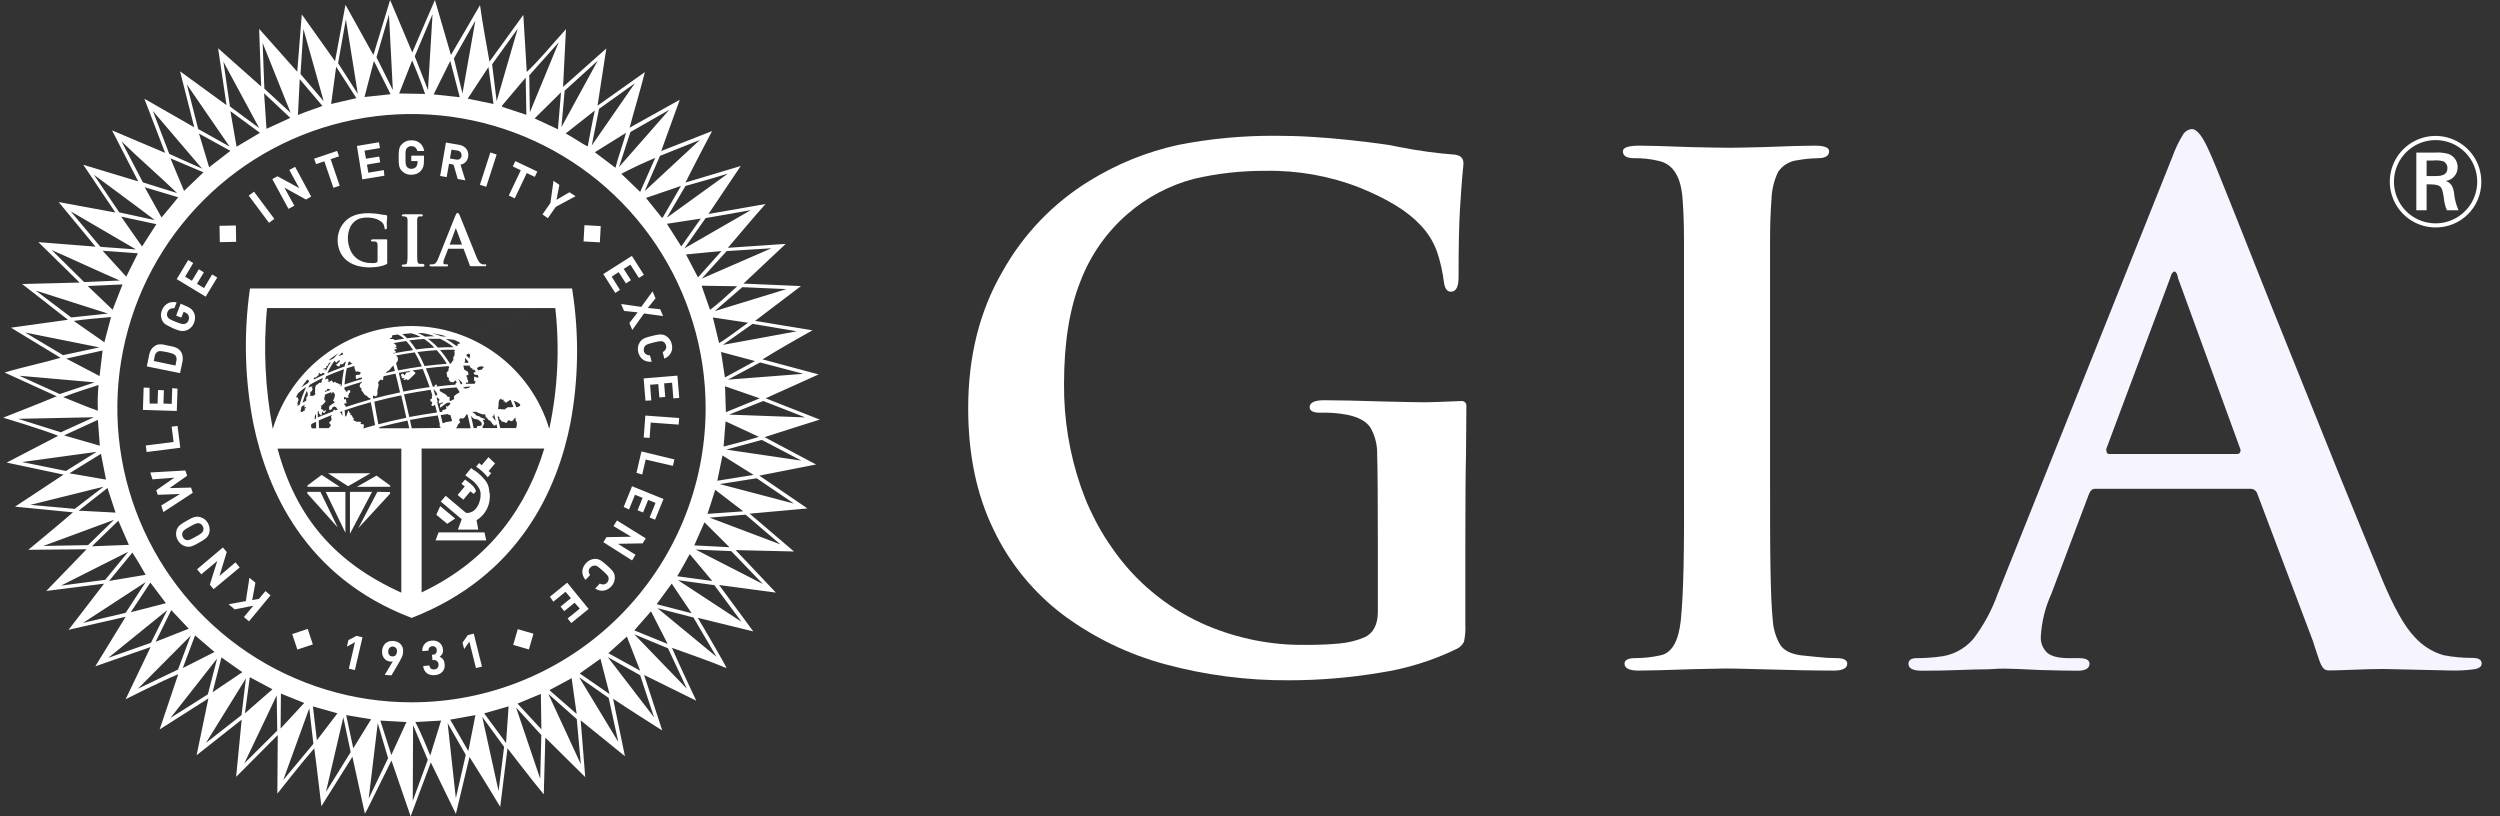
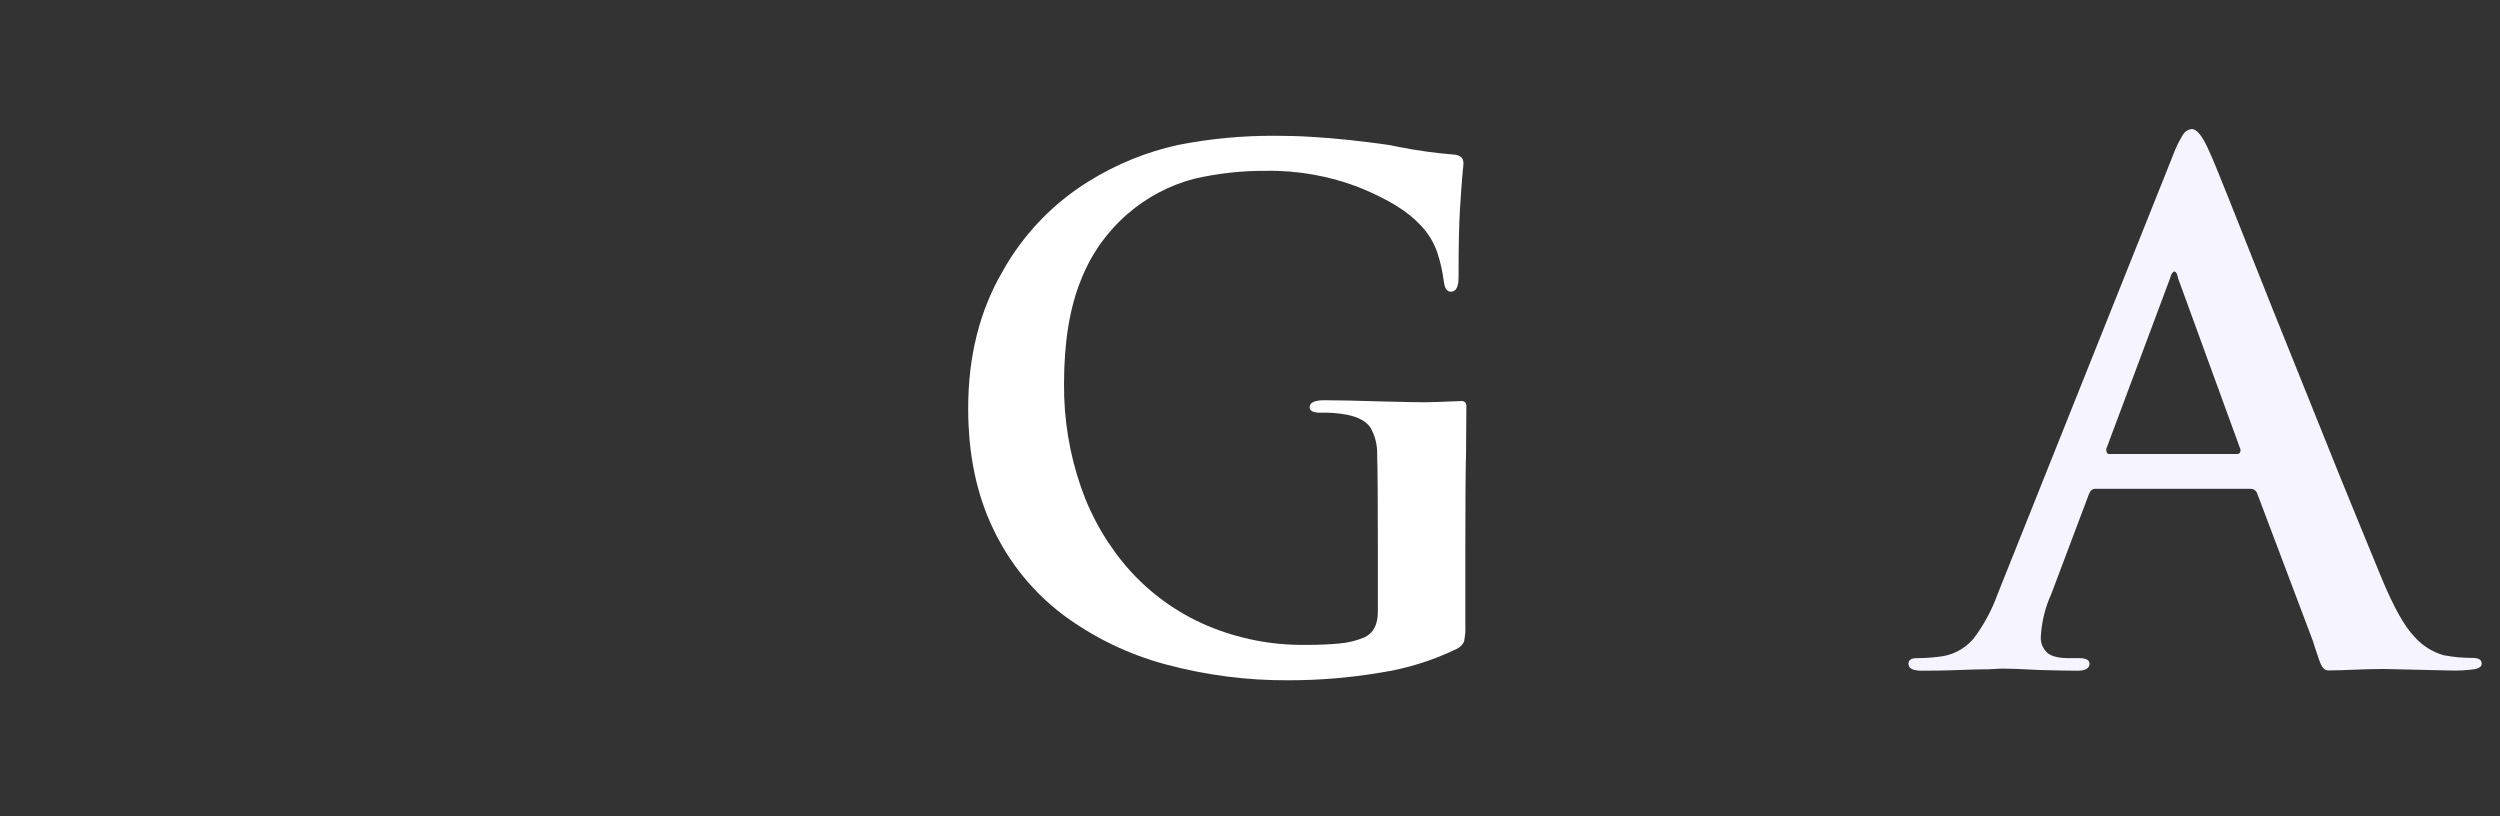
<svg xmlns="http://www.w3.org/2000/svg" width="98" height="32" viewBox="0 0 98 32" fill="none">
  <rect x="0" y="0" width="98" height="32" fill="#333333" stroke="none" />
  <g clip-path="url(#clip0_21564_16156)">
-     <path d="M95.47 8.916C95.115 8.915 94.767 8.809 94.473 8.611C94.178 8.412 93.948 8.131 93.814 7.802C93.679 7.473 93.645 7.112 93.716 6.764C93.787 6.416 93.959 6.096 94.212 5.847C94.465 5.597 94.786 5.428 95.135 5.36C95.484 5.293 95.845 5.331 96.172 5.47C96.499 5.608 96.778 5.84 96.973 6.137C97.168 6.434 97.27 6.783 97.267 7.138C97.267 7.373 97.221 7.606 97.13 7.823C97.04 8.04 96.907 8.237 96.74 8.402C96.572 8.567 96.374 8.698 96.156 8.786C95.938 8.874 95.705 8.918 95.47 8.916ZM95.47 5.492C95.147 5.493 94.833 5.589 94.565 5.769C94.298 5.949 94.089 6.204 93.966 6.502C93.844 6.8 93.812 7.127 93.875 7.443C93.938 7.759 94.093 8.05 94.321 8.278C94.549 8.506 94.839 8.661 95.156 8.724C95.472 8.787 95.799 8.755 96.097 8.632C96.395 8.51 96.65 8.301 96.83 8.034C97.01 7.766 97.106 7.451 97.107 7.129C97.109 6.914 97.067 6.7 96.985 6.501C96.904 6.301 96.783 6.12 96.631 5.968C96.478 5.816 96.297 5.695 96.098 5.613C95.899 5.532 95.685 5.49 95.47 5.492ZM95.45 5.981C95.63 5.968 95.811 5.986 95.984 6.036C96.09 6.075 96.181 6.146 96.245 6.24C96.309 6.334 96.342 6.445 96.339 6.558C96.34 6.688 96.294 6.814 96.209 6.912C96.124 7.011 96.006 7.074 95.877 7.092C96.094 7.182 96.158 7.314 96.199 7.566C96.219 7.8 96.279 8.029 96.376 8.242H95.918C95.851 8.085 95.81 7.918 95.797 7.748C95.722 7.269 95.692 7.225 95.123 7.225V8.242H94.72V5.981H95.45ZM95.123 6.901H95.454C95.623 6.901 95.939 6.901 95.939 6.59C95.941 6.535 95.927 6.48 95.898 6.432C95.869 6.385 95.827 6.346 95.777 6.322C95.647 6.288 95.513 6.278 95.379 6.292H95.123V6.901Z" fill="white" />
    <path d="M90.909 25.867C90.797 25.554 90.669 25.136 90.669 25.136L88.485 19.351C88.467 19.294 88.43 19.245 88.381 19.21C88.332 19.176 88.273 19.159 88.213 19.161H82.128C82.018 19.161 81.938 19.232 81.883 19.378L80.409 23.289C80.17 23.814 80.032 24.379 80 24.955C79.993 25.071 80.011 25.187 80.053 25.296C80.096 25.404 80.161 25.502 80.245 25.582C80.409 25.728 80.69 25.799 81.092 25.799H81.501C81.772 25.799 81.909 25.874 81.909 26.018C81.909 26.196 81.755 26.292 81.445 26.292C81.1 26.292 80.61 26.281 79.973 26.265C79.262 26.228 78.788 26.21 78.551 26.21C78.498 26.21 78.297 26.21 77.95 26.236C77.678 26.236 77.291 26.245 76.791 26.265C76.292 26.285 75.805 26.292 75.332 26.292C74.985 26.292 74.812 26.201 74.812 26.018C74.812 25.874 74.921 25.799 75.14 25.799C75.422 25.799 75.705 25.781 75.986 25.746C76.514 25.701 77.004 25.451 77.351 25.049C77.758 24.515 78.08 23.921 78.306 23.289L85.156 6.151C85.262 5.851 85.399 5.564 85.564 5.292C85.6 5.228 85.651 5.172 85.713 5.132C85.775 5.091 85.846 5.066 85.92 5.06C86.123 5.06 86.349 5.351 86.603 5.934C86.731 6.207 87.004 6.871 87.422 7.925L89.06 12.046L91.666 18.528L92.397 20.32L93.378 22.708C93.833 23.799 94.251 24.545 94.633 24.946C94.937 25.296 95.335 25.552 95.78 25.682C96.157 25.756 96.541 25.792 96.926 25.79C97.163 25.79 97.282 25.865 97.282 26.009C97.282 26.119 97.202 26.187 97.037 26.228C96.702 26.276 96.364 26.294 96.027 26.283L93.422 26.224C92.649 26.224 91.874 26.281 91.289 26.281C91.109 26.281 91.021 26.178 90.909 25.867ZM82.674 17.796H87.694C87.785 17.796 87.831 17.741 87.831 17.632L85.374 10.891V10.864C85.339 10.718 85.294 10.645 85.239 10.645C85.184 10.645 85.111 10.727 85.074 10.891L82.565 17.6C82.565 17.732 82.601 17.796 82.674 17.796Z" fill="#F5F4FF" />
    <path d="M57.482 15.902C57.482 15.968 57.468 17.817 57.468 17.817C57.45 18.363 57.441 19.837 57.441 21.469V24.464C57.454 24.697 57.436 24.93 57.388 25.157C57.324 25.285 57.218 25.386 57.087 25.444C56.141 25.901 55.132 26.213 54.094 26.37C52.915 26.567 51.722 26.667 50.527 26.667C48.892 26.678 47.262 26.467 45.683 26.041C44.24 25.653 42.883 24.998 41.683 24.109C40.514 23.229 39.575 22.08 38.947 20.759C38.284 19.401 37.953 17.815 37.953 16C37.953 13.969 38.402 12.181 39.301 10.638C40.11 9.189 41.276 7.971 42.689 7.101C43.77 6.429 44.957 5.948 46.2 5.678C47.455 5.433 48.731 5.314 50.01 5.323C50.465 5.323 50.927 5.335 51.398 5.364C51.87 5.392 52.36 5.431 52.869 5.486C53.377 5.541 53.793 5.591 54.113 5.636C54.352 5.664 54.59 5.705 54.824 5.758C55.18 5.831 55.569 5.895 55.967 5.949C56.366 6.002 56.703 6.039 56.975 6.057C57.247 6.075 57.367 6.192 57.367 6.4C57.363 6.5 57.354 6.6 57.34 6.699C57.303 7.099 57.267 7.602 57.23 8.21C57.192 8.818 57.176 9.703 57.176 10.864C57.176 11.245 57.077 11.435 56.876 11.435C56.732 11.435 56.641 11.317 56.604 11.079C56.555 10.667 56.464 10.262 56.332 9.869C56.192 9.476 55.969 9.118 55.678 8.82C55.189 8.286 54.405 7.808 53.324 7.365C52.142 6.9 50.88 6.673 49.61 6.697C48.666 6.691 47.725 6.796 46.806 7.01C45.848 7.261 44.96 7.729 44.211 8.377C43.388 9.087 42.752 9.99 42.362 11.005C41.927 12.083 41.71 13.43 41.71 15.046C41.698 16.426 41.923 17.798 42.376 19.102C42.794 20.307 43.446 21.417 44.294 22.368C45.131 23.293 46.157 24.026 47.303 24.517C48.528 25.037 49.849 25.297 51.18 25.28C51.688 25.28 52.129 25.262 52.501 25.225C52.843 25.197 53.178 25.114 53.495 24.98C53.839 24.817 54.012 24.482 54.012 23.974V21.415C54.012 19.815 54.003 18.363 53.985 17.817C53.996 17.443 53.902 17.073 53.713 16.75C53.55 16.513 53.25 16.35 52.814 16.26C52.462 16.193 52.104 16.165 51.747 16.178C51.475 16.178 51.338 16.105 51.338 15.961C51.338 15.783 51.53 15.689 51.91 15.689C52.401 15.689 53.227 15.707 54.387 15.742C55.185 15.762 55.676 15.769 55.857 15.769C56.038 15.769 56.545 15.753 57.279 15.721C57.305 15.717 57.331 15.719 57.356 15.727C57.381 15.734 57.404 15.747 57.423 15.764C57.442 15.782 57.458 15.803 57.468 15.827C57.478 15.851 57.483 15.877 57.482 15.902Z" fill="white" />
-     <path d="M66.012 18.393V9.412C66.012 8.813 65.994 8.288 65.959 7.833C65.904 6.944 65.595 6.436 65.032 6.31C64.712 6.231 64.383 6.195 64.053 6.201C63.763 6.201 63.617 6.11 63.617 5.929C63.617 5.783 63.834 5.71 64.271 5.71C64.616 5.71 65.278 5.729 66.257 5.766C67.019 5.783 67.537 5.792 67.809 5.792C68.026 5.792 68.471 5.783 69.142 5.766C70.087 5.728 70.743 5.71 71.13 5.71C71.518 5.71 71.701 5.783 71.701 5.929C71.701 6.107 71.555 6.201 71.265 6.201C70.991 6.206 70.719 6.234 70.449 6.283C70.298 6.3 70.152 6.351 70.023 6.431C69.893 6.51 69.783 6.618 69.699 6.745C69.537 7.086 69.45 7.456 69.441 7.833C69.406 8.288 69.386 8.813 69.386 9.412V18.393C69.386 20.082 69.386 21.364 69.402 22.246C69.418 23.127 69.441 23.828 69.496 24.354C69.522 24.686 69.624 25.008 69.795 25.294C69.941 25.502 70.204 25.633 70.584 25.687C70.785 25.707 71.011 25.728 71.265 25.757C71.501 25.783 71.739 25.796 71.976 25.798C72.266 25.798 72.412 25.87 72.412 26.015C72.412 26.192 72.234 26.287 71.895 26.287C71.134 26.287 70.136 26.268 68.901 26.231C68.321 26.215 67.903 26.205 67.656 26.205C67.51 26.205 67.084 26.215 66.376 26.231C65.324 26.268 64.607 26.287 64.227 26.287C63.871 26.287 63.681 26.198 63.681 26.015C63.681 25.87 63.827 25.798 64.118 25.798C64.448 25.797 64.777 25.76 65.098 25.687C65.532 25.597 65.797 25.143 65.887 24.327C65.941 23.801 65.977 23.098 65.996 22.219C66.015 21.34 66.02 20.064 66.012 18.393Z" fill="white" />
-     <path d="M29.969 17.136C30.635 16.919 32.136 16.448 32.136 16.448L30.013 15.613L32.09 14.677L29.892 14.087C30.49 13.707 31.848 12.948 31.848 12.948L29.601 12.578L31.398 11.214L29.144 11.117L30.799 9.561L28.534 9.714C28.991 9.18 29.538 8.519 30.008 7.998L27.773 8.388L29.037 6.507L26.87 7.156C27.181 6.526 27.913 5.138 27.913 5.138L25.919 5.92L26.646 3.911L24.681 5.006C24.859 4.327 25.11 3.511 25.279 2.827L23.423 4.142C23.423 4.142 23.661 2.574 23.768 1.9L22.072 3.406L22.186 1.14L22.072 1.273C21.602 1.787 21.144 2.359 20.649 2.821L20.514 0.585L19.188 2.416C19.067 1.723 18.911 0.905 18.817 0.201L17.677 2.156L17.049 0L16.161 2.059L15.293 0L14.637 2.158L13.542 0.187L13.133 2.4L11.83 0.564L11.652 2.812L10.159 1.131L10.237 3.39L8.55 1.893L8.879 4.121L7.058 2.795L7.615 4.99L5.659 3.87L6.472 5.991L4.392 5.111L5.419 7.111L3.265 6.459L4.523 8.331L2.299 7.92L3.743 9.669L1.505 9.492L3.121 11.076L0.87 11.134L2.664 12.535L0.429 12.845L2.372 14.025C1.704 14.222 0.847 14.4 0.18 14.603L2.223 15.534C1.569 15.808 0.125 16.372 0.125 16.372C0.125 16.372 1.649 16.83 2.283 17.083L0.262 18.133L2.491 18.605C1.913 18.992 0.589 19.861 0.589 19.861L2.861 20.084C2.34 20.541 1.11 21.552 1.11 21.552L3.394 21.531L1.814 23.165L4.079 22.88C3.654 23.44 2.687 24.688 2.687 24.688L4.925 24.178L3.737 26.119L5.903 25.365L4.925 27.41C4.925 27.41 6.358 26.684 6.987 26.43L6.258 28.594L8.169 27.378L7.707 29.605L9.474 28.21L9.256 30.453L10.888 28.814L10.872 31.111C10.872 31.111 11.876 29.835 12.319 29.333C12.415 30.03 12.598 31.604 12.598 31.604L13.814 29.664L14.303 31.895L14.402 31.718L15.346 29.812L16.097 32L16.888 29.886L17.871 31.906L18.404 29.673C18.404 29.673 19.252 31.019 19.608 31.629L19.894 29.333C19.894 29.333 20.859 30.592 21.316 31.138L21.377 28.914L22.941 30.462L22.763 28.238L24.498 29.643C24.36 29.001 24.034 27.39 24.034 27.39C24.617 27.79 25.369 28.251 25.96 28.635L25.249 26.459L27.293 27.467C27.293 27.467 26.607 26.021 26.34 25.394C26.97 25.621 27.855 25.927 28.474 26.187C28.55 26.244 27.355 24.219 27.355 24.219L29.53 24.752L28.189 22.933L30.413 23.229L28.838 21.564L31.124 21.618L29.386 20.135L31.652 19.931L29.766 18.644L31.99 18.208L29.969 17.136ZM31.551 16.361L28.578 16.253L29.919 15.719C30.463 15.929 31.005 16.144 31.551 16.356V16.361ZM28.036 19.2L29.137 20.044L27.732 20.144C27.732 20.144 27.944 19.509 28.036 19.2ZM27.503 11.2L28.898 11.221C28.543 11.538 28.221 11.86 27.832 12.146L27.503 11.2ZM27.945 12.444L29.327 12.652C28.927 12.925 28.602 13.202 28.189 13.449L27.945 12.444ZM28.322 17.854L29.54 18.617L28.118 18.845L28.322 17.854ZM28.264 13.797L29.597 14.153L28.417 14.796L28.264 13.797ZM28.442 16.516L29.75 17.124C29.3 17.269 28.822 17.378 28.365 17.506L28.442 16.516ZM28.422 15.143L29.782 15.614C29.355 15.792 28.893 15.982 28.454 16.158L28.422 15.143ZM31.49 14.654L28.534 14.882L29.798 14.208L31.49 14.654ZM31.236 12.987L28.335 13.52L29.501 12.695L31.236 12.987ZM30.829 11.333L28.015 12.196L29.099 11.257L30.829 11.333ZM30.239 9.733L27.508 10.921L28.486 9.842L30.239 9.733ZM27.361 10.875L26.891 9.975C27.366 9.924 28.283 9.842 28.283 9.842C28.283 9.842 27.681 10.514 27.361 10.875ZM29.43 8.238L26.827 9.737L27.661 8.548C28.239 8.446 28.859 8.345 29.43 8.238ZM26.706 9.66L26.141 8.772L27.471 8.569L26.706 9.66ZM28.534 6.805L26.141 8.533L26.87 7.289C27.43 7.129 27.988 6.978 28.534 6.805ZM25.976 8.533H25.944L25.322 7.758L26.694 7.289L25.976 8.533ZM27.435 5.486L25.272 7.492L25.871 6.11L27.435 5.486ZM25.094 7.524L24.356 6.812C24.783 6.588 25.233 6.38 25.684 6.19L25.094 7.524ZM24.712 5.175L26.235 4.304L24.267 6.546L24.712 5.175ZM24.125 6.578L23.318 5.968L24.538 5.207C24.427 5.644 24.242 6.114 24.125 6.578ZM23.483 4.267L24.886 3.264L23.197 5.703L23.483 4.267ZM23.046 5.746C22.76 5.602 22.474 5.39 22.175 5.232L23.318 4.331C23.213 4.8 23.126 5.282 23.037 5.751L23.046 5.746ZM22.134 3.556L23.43 2.38L22.008 4.983L22.134 3.556ZM20.747 2.953L21.903 1.657L20.772 4.4C20.769 3.963 20.747 3.442 20.747 2.953ZM21.992 3.62L21.871 5.067L20.957 4.642L21.992 3.62ZM20.607 3.042L20.634 4.501L19.681 4.185V4.14L20.607 3.042ZM20.294 1.124L19.469 3.968L19.291 2.521L20.294 1.124ZM19.147 2.629L19.345 4.076L18.335 3.867L19.147 2.629ZM18.634 0.809L18.129 3.664L17.793 2.292L18.634 0.809ZM17.652 2.388L18.022 3.81L16.998 3.701L17.652 2.388ZM16.955 0.56L16.777 3.531L16.258 2.206L16.955 0.56ZM16.157 2.37C16.157 2.37 16.513 3.212 16.664 3.682L15.647 3.664L16.157 2.37ZM15.247 0.572L15.4 3.531L14.758 2.247L15.247 0.572ZM14.657 2.388L15.311 3.694L14.289 3.803L14.657 2.388ZM13.558 0.756C13.558 0.756 13.874 2.711 14.027 3.682L13.254 2.476L13.558 0.756ZM13.178 2.615L13.97 3.847L12.98 4.076L13.178 2.615ZM11.894 1.136L12.689 3.968L11.78 2.901L11.894 1.136ZM11.75 3.104L12.639 4.153C12.333 4.272 11.992 4.375 11.679 4.508L11.75 3.104ZM11.394 4.425L10.363 3.476L10.296 1.684L11.394 4.425ZM11.38 4.622L10.447 5.049L10.353 3.657L11.38 4.622ZM3.837 16.1C3.387 15.948 2.93 15.744 2.479 15.566C2.923 15.389 3.4 15.245 3.864 15.092C3.83 15.427 3.821 15.763 3.837 16.1ZM3.913 17.472L2.511 17.067C2.511 17.067 3.4 16.654 3.837 16.457L3.913 17.472ZM2.6 14.057L4.022 13.739L3.903 14.741L2.6 14.057ZM3.958 17.79L4.155 18.8L2.721 18.553L3.958 17.79ZM2.891 12.58C3.368 12.508 3.864 12.476 4.353 12.427L4.091 13.417L2.891 12.58ZM4.214 19.129C4.321 19.435 4.417 19.776 4.53 20.094L3.083 20.018L4.214 19.129ZM4.415 12.142L3.439 11.211L4.804 11.149L4.415 12.142ZM9.032 4.357L10.191 5.207L9.273 5.751L9.032 4.357ZM9.032 5.913L8.198 6.558L7.801 5.237L9.032 5.913ZM8.758 2.42L10.162 5.022L9.014 4.174L8.758 2.42ZM7.323 3.308L9 5.746L7.769 5.056L7.323 3.308ZM5.992 4.35L7.921 6.61L6.635 6.032L5.992 4.35ZM7.976 6.756L7.215 7.484L6.681 6.206L7.976 6.756ZM4.765 5.543C5.476 6.235 6.225 6.876 6.943 7.568L5.602 7.15L4.765 5.543ZM6.987 7.733C6.772 8 6.55 8.267 6.333 8.526L5.673 7.34L6.987 7.733ZM3.681 6.85C4.473 7.447 5.281 8.025 6.068 8.628L4.676 8.325L3.681 6.85ZM6.13 8.788L5.585 9.637L5.57 9.666L4.747 8.491L6.13 8.788ZM2.772 8.284L5.33 9.778L3.937 9.676L2.772 8.284ZM5.407 9.929L4.948 10.845L4.024 9.829L5.407 9.929ZM2.029 9.804C2.937 10.199 3.794 10.608 4.696 10.996L3.297 11.056L2.029 9.804ZM1.4 11.39L4.232 12.292L2.792 12.444L1.4 11.39ZM0.987 13.035L3.896 13.618L2.473 13.922L0.987 13.035ZM0.758 14.729L3.711 14.989L2.34 15.447L0.758 14.729ZM0.713 16.418L3.681 16.356L2.385 16.946L0.713 16.418ZM0.866 18.112L3.787 17.712L2.587 18.462L0.866 18.112ZM1.192 19.79L4.061 19.079L2.93 19.948L1.192 19.79ZM1.698 21.401L4.468 20.379L3.451 21.369L1.698 21.401ZM4.639 20.411L5.051 21.358L3.604 21.415L4.639 20.411ZM2.39 22.956L5.025 21.63L4.123 22.729L2.39 22.956ZM5.19 21.662C5.368 21.934 5.545 22.24 5.711 22.532L4.276 22.772L5.19 21.662ZM3.254 24.418L5.711 22.818L4.925 24.023L3.254 24.418ZM5.894 22.837L6.504 23.645L5.126 24L5.894 22.837ZM4.244 25.788L6.555 23.916L5.917 25.197L4.244 25.788ZM6.713 23.916L7.4 24.645L6.102 25.157L6.713 23.916ZM6.978 26.247L5.407 26.997L7.476 24.917L6.978 26.247ZM7.647 24.907L8.409 25.559L7.165 26.189L7.647 24.907ZM8.148 27.218L6.681 28.144L8.511 25.815L8.148 27.218ZM8.681 25.771L9.501 26.349L8.333 27.136L8.681 25.771ZM9.467 28.032L8.072 29.124L9.641 26.59L9.467 28.032ZM9.793 26.546L10.681 27.02L9.602 27.961L9.793 26.546ZM9.577 29.924L10.847 27.257L10.868 28.64L9.577 29.924ZM11.103 30.578L12.123 27.765C12.18 28.247 12.285 29.157 12.285 29.157L11.103 30.578ZM11 28.557L11.012 27.188L11.926 27.556L11 28.557ZM12.422 29.017L12.267 27.691L13.226 27.963L12.422 29.017ZM12.777 31.046L13.458 28.119L13.746 29.483L12.777 31.046ZM13.848 29.333L13.57 28.032L14.548 28.196L13.848 29.333ZM14.452 31.307L14.808 28.349L15.213 29.721L14.452 31.307ZM15.341 29.595L14.909 28.247L15.933 28.304L15.341 29.595ZM16.18 31.396L16.193 28.425L16.769 29.785L16.18 31.396ZM16.866 29.618C16.866 29.618 16.511 28.729 16.282 28.304L17.29 28.247L16.866 29.618ZM17.869 31.289L17.547 28.347L18.258 29.591L17.869 31.289ZM18.358 29.442L17.647 28.21L18.637 28.032L18.358 29.442ZM19.544 31.01L18.904 28.101L19.761 29.277L19.544 31.01ZM19.837 29.125L18.98 27.963L19.938 27.689L19.837 29.125ZM21.176 30.528L20.23 27.733L21.22 28.814L21.176 30.528ZM20.287 27.582L21.201 27.202L21.222 28.59L20.287 27.582ZM16.125 27.531C13.845 27.53 11.616 26.853 9.72 25.585C7.825 24.317 6.348 22.516 5.476 20.409C4.604 18.302 4.376 15.984 4.822 13.747C5.267 11.511 6.366 9.457 7.979 7.845C9.592 6.233 11.646 5.135 13.883 4.691C16.119 4.246 18.438 4.475 20.544 5.348C22.651 6.22 24.451 7.698 25.718 9.594C26.985 11.491 27.661 13.72 27.661 16C27.661 17.515 27.363 19.015 26.783 20.414C26.203 21.813 25.353 23.085 24.282 24.155C23.211 25.226 21.939 26.075 20.539 26.655C19.14 27.234 17.64 27.532 16.125 27.531ZM28.596 21.451L27.215 21.38L27.615 20.475L28.596 21.451ZM27.921 22.775L26.548 22.588C26.76 22.233 27.037 21.719 27.037 21.719L27.921 22.775ZM27.112 24.039L25.741 23.684L26.331 22.877L27.112 24.039ZM26.173 25.244L24.865 24.711L25.519 23.963L26.173 25.244ZM24.573 24.953L25.094 26.292L23.849 25.605L24.573 24.953ZM23.538 25.822L23.894 27.207L22.726 26.4L23.538 25.822ZM22.605 27.986L21.538 27.054L22.408 26.585L22.605 27.986ZM22.769 29.959L21.494 27.2L22.61 28.19L22.769 29.959ZM24.237 29.085L22.703 26.551L23.86 27.357L24.237 29.085ZM25.64 28.121L23.825 25.758L25.094 26.469L25.64 28.121ZM26.927 26.999L24.865 24.866L26.186 25.412L26.927 26.999ZM28.086 25.746L25.775 23.842L27.183 24.206L28.086 25.746ZM29.067 24.375L26.578 22.743L28.001 22.937L29.067 24.375ZM29.906 22.894L27.27 21.543L28.664 21.604L29.906 22.894ZM30.591 21.34L27.817 20.292L29.227 20.174L30.591 21.34ZM31.124 19.741L28.214 18.976L29.663 18.748L31.124 19.741ZM28.47 17.625L29.862 17.244L31.416 18.057L28.47 17.625ZM13.992 19.083H15.295V19.033L14.761 18.644L13.992 19.083ZM13.54 20.885V19.285H12.769L13.54 20.885ZM14.525 18.551H12.857L13.645 19.06L14.525 18.551ZM14.793 19.28L14.047 20.702L15.291 19.353V19.289L14.793 19.28ZM13.718 19.28V20.923L14.585 19.28H13.718ZM12.561 19.28H12.047V19.344L13.236 20.672L12.561 19.28ZM13.32 19.083L12.609 18.617L12.05 19.033V19.083H13.32ZM17.842 20.327L17.531 20.533L17.103 20.178L17.256 19.84L17.842 20.327ZM18.162 19.589L18.442 19.259L18.57 19.365L18.66 19.257C18.616 19.093 18.482 18.981 18.267 18.828L18.23 18.798L18.09 18.964L18.218 19.07L17.938 19.403L18.162 19.589ZM19.407 18.167L19.147 17.922L18.882 18.236L18.781 18.153L18.664 18.292C18.836 18.407 18.99 18.548 19.121 18.709L19.254 18.549L19.154 18.466L19.407 18.167ZM19.176 19.294C19.177 19.276 19.177 19.258 19.176 19.239C19.176 19.227 19.176 19.216 19.176 19.205C19.172 19.185 19.168 19.165 19.162 19.145V19.122L19.14 19.058V19.044C19.134 19.021 19.125 19 19.113 18.98C19.113 18.98 19.09 18.935 19.078 18.914C19.066 18.892 19.053 18.871 19.039 18.852C18.913 18.689 18.763 18.548 18.593 18.434H18.58L18.468 18.349L18.241 18.631C18.273 18.658 18.31 18.684 18.346 18.711L18.378 18.734C18.547 18.838 18.689 18.982 18.79 19.154C18.806 19.188 18.819 19.224 18.827 19.261L18.838 19.316C18.838 19.33 18.838 19.342 18.838 19.357C18.841 19.394 18.841 19.431 18.838 19.468C18.802 19.824 18.593 20.133 18.269 20.105L17.471 19.435L17.279 19.662L18.1 20.354L17.949 20.761H18.749L18.681 20.393C18.835 20.299 18.962 20.169 19.053 20.014C19.143 19.859 19.194 19.683 19.201 19.504C19.202 19.47 19.202 19.435 19.201 19.401C19.201 19.387 19.201 19.372 19.201 19.358C19.197 19.332 19.192 19.307 19.185 19.282L19.176 19.294ZM17.192 20.869L17.074 21.184H19.06L18.993 20.869H17.192ZM9.778 22.647L10.011 22.841L9.887 23.524L10.15 23.477L10.406 23.17L10.605 23.337L9.761 24.356L9.561 24.189L9.931 23.744L9.201 23.888L8.959 23.687L9.636 23.563L9.778 22.647ZM8.738 21.461L8.888 21.639L8.603 22.578L9.231 22.044L9.396 22.245L8.374 23.095L8.226 22.917L8.516 21.993L7.89 22.514L7.725 22.315L8.738 21.461ZM7.316 20.416L7.457 20.338C7.498 20.315 7.54 20.296 7.585 20.281C7.625 20.267 7.668 20.258 7.711 20.254C7.755 20.252 7.8 20.257 7.842 20.268C7.906 20.286 7.967 20.315 8.02 20.354C8.074 20.396 8.118 20.449 8.152 20.509C8.185 20.569 8.208 20.634 8.217 20.702C8.225 20.767 8.219 20.832 8.201 20.894C8.19 20.938 8.172 20.979 8.146 21.015C8.123 21.051 8.093 21.082 8.059 21.108C8.023 21.138 7.984 21.165 7.944 21.189L7.805 21.269L7.665 21.348C7.624 21.37 7.581 21.389 7.537 21.404C7.497 21.42 7.455 21.43 7.412 21.433C7.368 21.435 7.323 21.43 7.281 21.419C7.216 21.403 7.155 21.374 7.103 21.333C7.049 21.29 7.003 21.237 6.969 21.177C6.935 21.117 6.912 21.052 6.904 20.983C6.897 20.919 6.902 20.855 6.92 20.793C6.931 20.75 6.949 20.709 6.975 20.672C7 20.637 7.029 20.606 7.062 20.578C7.098 20.548 7.137 20.521 7.177 20.496L7.316 20.416ZM7.444 20.642C7.389 20.672 7.343 20.699 7.307 20.722C7.278 20.74 7.249 20.76 7.222 20.782C7.204 20.797 7.189 20.813 7.176 20.832C7.165 20.848 7.157 20.864 7.151 20.882C7.142 20.91 7.138 20.94 7.142 20.969C7.145 21.002 7.155 21.033 7.172 21.061C7.188 21.091 7.21 21.116 7.236 21.136C7.259 21.155 7.287 21.168 7.316 21.173C7.334 21.176 7.353 21.176 7.371 21.173C7.395 21.172 7.417 21.167 7.439 21.157C7.471 21.146 7.502 21.132 7.533 21.116L7.672 21.04C7.727 21.01 7.773 20.983 7.809 20.96C7.844 20.937 7.871 20.917 7.894 20.9C7.911 20.885 7.927 20.868 7.94 20.85C7.951 20.835 7.96 20.818 7.965 20.8C7.974 20.773 7.978 20.744 7.976 20.715C7.972 20.681 7.961 20.649 7.944 20.62C7.928 20.591 7.906 20.566 7.88 20.546C7.856 20.528 7.829 20.516 7.8 20.51C7.781 20.509 7.763 20.509 7.745 20.51C7.721 20.512 7.699 20.518 7.677 20.526C7.645 20.538 7.613 20.551 7.583 20.567L7.444 20.642ZM5.892 18.521L7.266 18.443L7.336 18.649L6.646 19.134L7.489 19.113L7.556 19.319L6.404 20.073L6.321 19.815L7.058 19.364L6.185 19.396L6.125 19.218L6.836 18.725L5.976 18.791L5.892 18.521ZM6.959 16.697L7.067 17.552L5.748 17.719L5.716 17.463L6.804 17.325L6.728 16.725L6.959 16.697ZM6.959 15.236L6.93 16.11L5.602 16.068L5.631 15.193L5.862 15.202L5.865 15.822H6.177L6.194 15.289L6.425 15.298L6.408 15.82L6.731 15.831L6.751 15.216L6.959 15.236ZM6.587 13.547L6.733 13.577C6.78 13.585 6.825 13.598 6.87 13.614C6.913 13.631 6.954 13.653 6.993 13.68C7.032 13.709 7.067 13.745 7.094 13.787C7.129 13.84 7.151 13.901 7.156 13.964C7.168 14.03 7.168 14.097 7.156 14.162L7.058 14.626L5.755 14.363L5.851 13.892C5.864 13.829 5.887 13.769 5.919 13.714C5.95 13.66 5.993 13.614 6.045 13.581C6.081 13.549 6.124 13.525 6.169 13.511C6.213 13.501 6.258 13.496 6.303 13.497C6.349 13.498 6.396 13.504 6.441 13.515L6.587 13.547ZM6.536 13.801L6.408 13.778C6.376 13.771 6.344 13.767 6.312 13.765C6.288 13.763 6.264 13.763 6.241 13.765C6.221 13.769 6.203 13.775 6.185 13.783C6.155 13.8 6.129 13.823 6.109 13.851C6.088 13.883 6.073 13.919 6.066 13.957L6.029 14.151L6.877 14.329L6.916 14.137C6.925 14.099 6.925 14.059 6.916 14.021C6.909 13.988 6.894 13.957 6.872 13.931C6.842 13.897 6.803 13.873 6.76 13.861C6.686 13.836 6.612 13.816 6.536 13.801ZM7.272 11.988C7.347 12.015 7.417 12.054 7.481 12.101C7.533 12.142 7.573 12.195 7.601 12.254C7.632 12.319 7.647 12.389 7.647 12.46C7.644 12.529 7.629 12.596 7.604 12.66C7.581 12.722 7.545 12.778 7.499 12.826C7.454 12.874 7.398 12.913 7.337 12.939C7.297 12.957 7.254 12.968 7.209 12.971C7.167 12.977 7.124 12.977 7.081 12.971C7.035 12.962 6.99 12.948 6.946 12.932C6.898 12.916 6.849 12.896 6.795 12.875L6.648 12.8C6.604 12.782 6.562 12.76 6.521 12.736C6.485 12.714 6.451 12.687 6.422 12.656C6.392 12.623 6.368 12.585 6.351 12.544C6.326 12.488 6.311 12.428 6.308 12.366C6.306 12.297 6.32 12.228 6.347 12.164C6.371 12.098 6.408 12.038 6.454 11.986C6.495 11.943 6.543 11.908 6.596 11.883C6.647 11.858 6.702 11.844 6.758 11.84C6.815 11.837 6.871 11.841 6.927 11.854L6.831 12.089C6.775 12.079 6.718 12.086 6.667 12.11C6.618 12.139 6.581 12.186 6.562 12.24C6.549 12.271 6.543 12.304 6.545 12.338C6.546 12.367 6.554 12.396 6.568 12.421C6.575 12.438 6.585 12.453 6.598 12.466C6.614 12.483 6.633 12.497 6.653 12.508C6.682 12.527 6.713 12.543 6.745 12.556L6.891 12.617C6.95 12.64 7 12.66 7.041 12.672C7.073 12.684 7.106 12.695 7.14 12.702C7.163 12.705 7.186 12.705 7.209 12.702C7.228 12.701 7.246 12.697 7.263 12.69C7.29 12.68 7.315 12.664 7.336 12.644C7.359 12.621 7.377 12.593 7.389 12.562C7.403 12.528 7.41 12.492 7.409 12.455C7.409 12.423 7.402 12.391 7.387 12.363C7.373 12.335 7.353 12.31 7.329 12.29C7.303 12.269 7.274 12.253 7.243 12.242L7.197 12.222L7.108 12.45L6.905 12.372L7.083 11.904L7.272 11.988ZM8.516 10.878L8.063 11.629L6.927 10.942L7.378 10.192L7.574 10.311L7.257 10.845L7.524 11.006L7.794 10.556L7.992 10.676L7.721 11.125L7.999 11.293L8.315 10.759L8.516 10.878ZM10.753 8.58L10.545 8.734L9.75 7.668L9.958 7.513L10.753 8.58ZM12.198 7.707L11.995 7.822L11.147 7.353L11.538 8.064L11.309 8.188L10.674 7.02L10.879 6.91L11.73 7.374L11.341 6.663L11.569 6.54L12.198 7.707ZM13.29 6.128L12.961 6.24L13.316 7.28L13.069 7.362L12.713 6.322L12.392 6.434L12.312 6.222L13.215 5.916L13.29 6.128ZM15.067 6.889L14.203 7.031L13.992 5.721L14.856 5.577L14.893 5.804L14.287 5.906L14.347 6.222L14.865 6.137L14.904 6.364L14.385 6.452L14.438 6.77L15.046 6.668L15.067 6.889ZM16.619 6.29C16.622 6.37 16.614 6.45 16.594 6.528C16.575 6.59 16.542 6.647 16.498 6.695C16.449 6.749 16.388 6.79 16.321 6.816C16.256 6.838 16.189 6.85 16.122 6.852C16.053 6.853 15.986 6.841 15.922 6.816C15.862 6.792 15.807 6.756 15.762 6.709C15.729 6.679 15.702 6.643 15.682 6.603C15.664 6.564 15.65 6.524 15.643 6.482C15.635 6.435 15.63 6.388 15.629 6.341C15.629 6.292 15.629 6.238 15.629 6.181V6.021C15.63 5.974 15.634 5.927 15.642 5.881C15.648 5.839 15.66 5.797 15.677 5.758C15.697 5.718 15.723 5.682 15.754 5.65C15.799 5.604 15.853 5.566 15.912 5.54C15.979 5.511 16.052 5.498 16.125 5.5C16.194 5.497 16.263 5.508 16.328 5.532C16.383 5.554 16.434 5.585 16.479 5.625C16.52 5.664 16.554 5.709 16.578 5.76C16.604 5.81 16.621 5.864 16.63 5.92H16.36C16.348 5.865 16.32 5.815 16.278 5.778C16.233 5.742 16.175 5.725 16.118 5.73C16.085 5.729 16.052 5.737 16.022 5.751C15.996 5.764 15.972 5.781 15.953 5.803C15.941 5.817 15.93 5.832 15.922 5.849C15.914 5.87 15.908 5.892 15.905 5.915C15.898 5.949 15.895 5.984 15.896 6.02C15.896 6.06 15.896 6.114 15.896 6.176C15.896 6.238 15.896 6.293 15.896 6.336C15.897 6.371 15.9 6.405 15.906 6.439C15.91 6.462 15.917 6.484 15.928 6.505C15.936 6.522 15.946 6.537 15.958 6.551C15.978 6.573 16.002 6.59 16.029 6.601C16.059 6.613 16.092 6.62 16.125 6.619C16.162 6.618 16.198 6.611 16.232 6.597C16.262 6.584 16.288 6.565 16.31 6.54C16.33 6.516 16.345 6.489 16.354 6.459C16.363 6.428 16.368 6.395 16.367 6.363V6.313H16.122V6.101H16.623L16.619 6.29ZM18.241 7.068L17.944 7.017L17.778 6.452L17.601 6.42L17.51 6.942L17.254 6.898L17.48 5.588L17.994 5.676C18.056 5.685 18.117 5.706 18.171 5.739C18.217 5.768 18.258 5.805 18.29 5.849C18.32 5.892 18.341 5.94 18.351 5.991C18.361 6.044 18.361 6.098 18.351 6.151C18.345 6.194 18.331 6.235 18.31 6.272C18.292 6.306 18.268 6.336 18.241 6.363C18.214 6.387 18.184 6.407 18.152 6.423C18.12 6.437 18.087 6.448 18.052 6.453L18.241 7.068ZM18.088 6.107C18.093 6.084 18.093 6.06 18.088 6.037C18.083 6.014 18.073 5.992 18.059 5.973C18.044 5.953 18.026 5.937 18.004 5.924C17.982 5.912 17.958 5.905 17.933 5.902L17.698 5.867L17.638 6.213L17.88 6.254C17.904 6.261 17.93 6.262 17.954 6.257C17.979 6.253 18.003 6.243 18.024 6.229C18.044 6.216 18.062 6.198 18.074 6.177C18.086 6.155 18.093 6.131 18.095 6.107H18.088ZM19.06 7.323L18.813 7.243L19.222 5.977L19.469 6.057L19.06 7.323ZM20.962 6.933L20.649 6.784L20.178 7.776L19.944 7.664L20.415 6.674L20.102 6.524L20.201 6.315L21.064 6.725L20.962 6.933ZM22.562 7.692L21.787 8.107L21.476 8.553L21.265 8.405L21.576 7.959L21.697 7.088L21.928 7.248L21.814 7.835L22.321 7.536L22.562 7.692ZM24.118 11.483L23.649 10.743L24.77 10.032L25.24 10.772L25.044 10.896L24.713 10.375L24.45 10.542L24.733 10.985L24.536 11.109L24.251 10.667L23.979 10.845L24.303 11.364L24.118 11.483ZM24.786 12.935L24.671 12.663L24.996 12.244L24.463 12.188L24.347 11.916L25.137 12.03L25.581 11.421L25.697 11.693L25.393 12.073L25.878 12.121L25.994 12.389L25.245 12.288L24.786 12.935ZM25.546 14.18C25.481 14.187 25.416 14.182 25.354 14.165C25.298 14.15 25.246 14.126 25.199 14.092C25.154 14.059 25.116 14.016 25.087 13.968C25.056 13.918 25.034 13.863 25.019 13.806C25.002 13.742 24.998 13.675 25.008 13.609C25.017 13.543 25.041 13.48 25.076 13.424C25.098 13.385 25.127 13.351 25.162 13.323C25.194 13.295 25.231 13.272 25.27 13.255C25.314 13.237 25.358 13.222 25.403 13.209L25.558 13.17L25.714 13.133C25.761 13.122 25.808 13.115 25.855 13.111C25.897 13.108 25.94 13.111 25.981 13.12C26.025 13.128 26.067 13.144 26.105 13.168C26.162 13.202 26.212 13.248 26.25 13.302C26.289 13.355 26.317 13.416 26.331 13.481C26.347 13.539 26.353 13.599 26.349 13.659C26.346 13.714 26.331 13.769 26.306 13.819C26.282 13.871 26.248 13.918 26.205 13.956C26.157 14 26.102 14.035 26.041 14.059L25.979 13.803C26.025 13.779 26.064 13.743 26.091 13.7C26.105 13.676 26.113 13.649 26.116 13.622C26.119 13.595 26.116 13.567 26.107 13.541C26.101 13.509 26.087 13.479 26.066 13.453C26.049 13.429 26.026 13.409 26.001 13.396C25.985 13.386 25.967 13.38 25.949 13.376C25.926 13.373 25.903 13.373 25.88 13.376C25.845 13.379 25.811 13.384 25.777 13.39L25.62 13.426L25.467 13.467C25.426 13.479 25.394 13.492 25.368 13.502C25.346 13.511 25.327 13.523 25.309 13.538C25.295 13.55 25.282 13.565 25.272 13.581C25.255 13.604 25.244 13.632 25.24 13.661C25.233 13.693 25.233 13.726 25.24 13.758C25.245 13.785 25.255 13.811 25.27 13.834C25.286 13.857 25.305 13.877 25.329 13.892C25.374 13.917 25.426 13.93 25.478 13.931L25.546 14.18ZM25.302 15.707L25.231 14.834L26.555 14.725L26.626 15.598L26.395 15.618L26.346 15.003L26.034 15.028L26.077 15.561L25.848 15.579L25.805 15.056L25.483 15.083L25.531 15.696L25.302 15.707ZM25.234 17.15L25.297 16.29L26.623 16.386L26.603 16.645L25.508 16.565L25.465 17.166L25.234 17.15ZM24.95 18.535L25.144 17.696L26.436 18.009L26.378 18.261L25.311 18.014L25.174 18.601L24.95 18.535ZM24.449 19.872L24.777 19.061L26.009 19.561L25.679 20.372L25.465 20.285L25.697 19.714L25.409 19.596L25.208 20.089L24.993 20.002L25.19 19.515L24.891 19.394L24.658 19.972L24.449 19.872ZM23.652 21.253L23.775 21.056L24.744 21.04L24.049 20.622L24.186 20.402L25.314 21.104L25.192 21.3L24.223 21.317L24.914 21.748L24.777 21.968L23.652 21.253ZM22.95 22.731C22.909 22.681 22.876 22.625 22.854 22.564C22.835 22.509 22.826 22.452 22.827 22.395C22.829 22.339 22.842 22.284 22.866 22.233C22.89 22.179 22.923 22.129 22.962 22.085C23.005 22.034 23.057 21.991 23.116 21.961C23.176 21.93 23.241 21.912 23.307 21.908C23.352 21.904 23.396 21.909 23.439 21.922C23.48 21.933 23.52 21.95 23.556 21.973C23.596 21.999 23.634 22.027 23.67 22.057L23.791 22.162L23.91 22.27C23.944 22.302 23.976 22.337 24.006 22.373C24.032 22.407 24.054 22.443 24.072 22.482C24.088 22.523 24.098 22.567 24.1 22.612C24.104 22.676 24.095 22.741 24.075 22.802C24.053 22.868 24.017 22.928 23.97 22.98C23.932 23.024 23.886 23.062 23.835 23.092C23.788 23.121 23.734 23.14 23.679 23.148C23.623 23.159 23.566 23.159 23.51 23.148C23.447 23.134 23.386 23.108 23.332 23.072L23.51 22.877C23.556 22.901 23.607 22.913 23.659 22.91C23.687 22.908 23.714 22.9 23.738 22.887C23.762 22.874 23.783 22.856 23.8 22.834C23.823 22.81 23.84 22.782 23.849 22.75C23.858 22.723 23.861 22.694 23.858 22.665C23.857 22.646 23.853 22.628 23.846 22.61C23.837 22.589 23.825 22.569 23.81 22.551C23.789 22.524 23.765 22.498 23.739 22.475C23.709 22.445 23.67 22.409 23.622 22.366C23.574 22.324 23.535 22.29 23.501 22.263C23.474 22.24 23.446 22.219 23.416 22.201C23.396 22.189 23.375 22.179 23.354 22.172C23.335 22.171 23.317 22.171 23.298 22.172C23.27 22.173 23.241 22.18 23.215 22.192C23.185 22.206 23.158 22.226 23.137 22.251C23.117 22.27 23.101 22.293 23.091 22.319C23.08 22.345 23.075 22.372 23.076 22.4C23.081 22.452 23.099 22.502 23.13 22.544L22.95 22.731ZM21.556 23.394L22.235 22.841L23.074 23.87L22.395 24.423L22.25 24.245L22.728 23.858L22.525 23.627L22.118 23.957L21.972 23.78L22.379 23.449L22.169 23.197L21.691 23.586L21.556 23.394ZM13.912 26.267L13.675 26.212L13.915 25.172L13.599 25.349L13.656 25.093L13.974 24.926L14.21 24.98L13.912 26.267ZM15.803 25.568C15.799 25.63 15.784 25.69 15.759 25.746C15.733 25.802 15.703 25.861 15.668 25.924L15.345 26.475L15.082 26.457L15.398 25.924C15.382 25.929 15.365 25.933 15.348 25.934H15.298C15.254 25.931 15.21 25.918 15.17 25.897C15.13 25.876 15.093 25.847 15.064 25.812C15.032 25.774 15.008 25.73 14.994 25.682C14.978 25.628 14.972 25.571 14.978 25.515C14.979 25.453 14.995 25.392 15.023 25.337C15.046 25.289 15.078 25.247 15.119 25.212C15.159 25.18 15.206 25.156 15.256 25.141C15.31 25.127 15.365 25.122 15.421 25.125C15.477 25.129 15.532 25.142 15.583 25.165C15.63 25.185 15.672 25.215 15.707 25.253C15.742 25.293 15.769 25.338 15.786 25.389C15.804 25.451 15.808 25.516 15.798 25.581L15.803 25.568ZM15.562 25.552C15.566 25.526 15.564 25.5 15.558 25.474C15.551 25.449 15.54 25.425 15.524 25.404C15.509 25.387 15.491 25.373 15.471 25.363C15.45 25.352 15.428 25.347 15.405 25.346C15.382 25.343 15.359 25.345 15.338 25.352C15.316 25.36 15.296 25.371 15.279 25.387C15.26 25.404 15.245 25.426 15.235 25.45C15.225 25.474 15.22 25.5 15.22 25.525C15.213 25.577 15.226 25.629 15.256 25.671C15.27 25.69 15.288 25.705 15.309 25.715C15.33 25.726 15.353 25.731 15.377 25.732C15.399 25.734 15.422 25.731 15.444 25.724C15.466 25.717 15.486 25.706 15.503 25.691C15.535 25.656 15.554 25.612 15.556 25.564L15.562 25.552ZM17.432 26.034C17.438 26.094 17.432 26.154 17.414 26.212C17.398 26.261 17.37 26.306 17.334 26.343C17.297 26.379 17.253 26.408 17.206 26.428C17.155 26.448 17.101 26.461 17.046 26.466C16.992 26.471 16.939 26.468 16.886 26.457C16.836 26.447 16.788 26.427 16.745 26.398C16.704 26.369 16.669 26.33 16.642 26.286C16.612 26.232 16.593 26.171 16.589 26.108L16.831 26.087C16.834 26.114 16.843 26.14 16.856 26.164C16.866 26.183 16.881 26.2 16.898 26.213C16.917 26.226 16.937 26.235 16.959 26.24C16.981 26.244 17.004 26.244 17.026 26.24C17.05 26.239 17.073 26.233 17.095 26.223C17.116 26.213 17.135 26.199 17.151 26.181C17.167 26.162 17.179 26.139 17.186 26.115C17.193 26.09 17.194 26.064 17.19 26.039C17.189 26.015 17.182 25.991 17.171 25.969C17.16 25.947 17.144 25.928 17.125 25.912C17.106 25.897 17.084 25.885 17.06 25.879C17.036 25.872 17.012 25.87 16.987 25.874H16.952L16.934 25.664H16.97C16.993 25.665 17.017 25.66 17.039 25.649C17.06 25.639 17.079 25.624 17.094 25.605C17.118 25.57 17.128 25.527 17.122 25.485C17.122 25.461 17.117 25.438 17.107 25.416C17.097 25.395 17.082 25.377 17.064 25.362C17.03 25.338 16.988 25.326 16.946 25.33C16.925 25.331 16.905 25.336 16.886 25.345C16.867 25.354 16.85 25.366 16.836 25.381C16.822 25.398 16.811 25.418 16.804 25.439C16.797 25.46 16.795 25.482 16.797 25.504L16.555 25.524C16.551 25.469 16.557 25.414 16.575 25.362C16.592 25.316 16.618 25.273 16.651 25.237C16.686 25.202 16.727 25.172 16.772 25.15C16.822 25.129 16.875 25.116 16.929 25.111C16.983 25.106 17.039 25.111 17.092 25.125C17.141 25.139 17.187 25.162 17.227 25.193C17.266 25.223 17.298 25.262 17.322 25.305C17.345 25.352 17.36 25.404 17.364 25.456C17.372 25.517 17.363 25.579 17.336 25.634C17.312 25.678 17.277 25.715 17.234 25.742C17.285 25.765 17.331 25.799 17.366 25.842C17.409 25.901 17.43 25.973 17.426 26.046L17.432 26.034ZM18.893 26.13L18.657 26.189L18.399 25.152L18.194 25.445L18.13 25.193L18.337 24.898L18.571 24.839L18.893 26.13ZM22.875 9.465L22.911 8.827L23.549 8.862L23.514 9.5L22.875 9.465ZM20.118 25.28L20.296 24.663L20.911 24.841L20.733 25.458L20.118 25.28ZM9.257 9.479L8.617 9.492L8.605 8.852L9.245 8.839L9.257 9.479ZM12.264 25.262L11.656 25.463L11.455 24.855L12.063 24.654L12.264 25.262ZM15.179 9.422V9.6C15.179 9.653 15.179 9.797 15.179 9.956V10.247C15.184 10.272 15.184 10.297 15.179 10.322C15.176 10.33 15.171 10.338 15.165 10.344C15.159 10.351 15.152 10.356 15.144 10.359C15.05 10.405 14.949 10.436 14.845 10.452C14.728 10.472 14.609 10.482 14.489 10.482C14.328 10.482 14.167 10.462 14.011 10.42C13.868 10.381 13.734 10.316 13.615 10.228C13.499 10.139 13.405 10.025 13.341 9.893C13.271 9.746 13.236 9.585 13.236 9.422C13.232 9.236 13.278 9.052 13.37 8.889C13.45 8.744 13.567 8.622 13.707 8.533C13.817 8.467 13.937 8.419 14.063 8.393C14.232 8.361 14.405 8.35 14.577 8.363L14.721 8.373L14.843 8.389C14.867 8.392 14.891 8.396 14.914 8.402L15.025 8.42L15.121 8.43C15.17 8.43 15.176 8.466 15.176 8.48C15.176 8.494 15.176 8.496 15.176 8.51C15.176 8.524 15.176 8.599 15.165 8.658C15.154 8.716 15.165 8.804 15.165 8.916C15.165 8.978 15.14 8.99 15.119 8.99C15.098 8.99 15.082 8.981 15.074 8.94C15.07 8.901 15.061 8.862 15.048 8.825C15.036 8.789 15.016 8.756 14.989 8.729C14.925 8.668 14.848 8.621 14.765 8.59C14.564 8.518 14.347 8.507 14.139 8.556C14.048 8.581 13.963 8.626 13.892 8.688C13.813 8.755 13.752 8.84 13.714 8.937C13.663 9.061 13.636 9.195 13.636 9.33C13.636 9.462 13.658 9.594 13.702 9.719C13.739 9.835 13.799 9.941 13.88 10.032C13.96 10.121 14.059 10.192 14.169 10.238C14.287 10.288 14.414 10.313 14.541 10.311C14.59 10.311 14.632 10.311 14.669 10.311C14.7 10.308 14.731 10.301 14.76 10.29C14.774 10.281 14.786 10.269 14.793 10.254C14.8 10.239 14.803 10.223 14.801 10.206V9.956C14.801 9.799 14.801 9.657 14.801 9.6C14.801 9.567 14.793 9.535 14.777 9.506C14.758 9.484 14.73 9.47 14.701 9.467C14.667 9.463 14.633 9.463 14.6 9.467C14.548 9.467 14.543 9.44 14.543 9.428C14.543 9.415 14.555 9.383 14.617 9.383H14.859H15.003H15.14C15.146 9.382 15.151 9.383 15.156 9.384C15.161 9.386 15.166 9.389 15.17 9.393C15.174 9.396 15.177 9.401 15.178 9.406C15.18 9.411 15.18 9.417 15.179 9.422ZM16.639 10.411C16.639 10.43 16.626 10.455 16.571 10.455H16.278H16.155H16.031H15.821C15.762 10.455 15.75 10.43 15.75 10.411C15.75 10.391 15.75 10.372 15.81 10.372C15.841 10.371 15.871 10.368 15.901 10.361C15.937 10.361 15.956 10.315 15.965 10.244C15.974 10.172 15.974 10.124 15.976 10.039C15.977 9.954 15.976 9.829 15.976 9.666V8.779C15.976 8.72 15.976 8.67 15.976 8.626C15.976 8.546 15.945 8.503 15.899 8.492C15.87 8.485 15.839 8.481 15.809 8.482C15.754 8.482 15.748 8.452 15.748 8.437C15.748 8.423 15.807 8.398 15.83 8.398H16.024H16.175H16.305H16.5C16.518 8.398 16.573 8.398 16.573 8.437C16.573 8.476 16.573 8.482 16.513 8.482C16.487 8.48 16.462 8.48 16.436 8.482C16.424 8.483 16.412 8.487 16.402 8.493C16.392 8.499 16.383 8.507 16.376 8.517C16.361 8.549 16.353 8.582 16.353 8.617C16.353 8.661 16.353 8.711 16.353 8.77V9.648C16.353 9.812 16.353 9.938 16.353 10.023C16.352 10.091 16.355 10.16 16.361 10.228C16.364 10.257 16.373 10.286 16.388 10.311C16.396 10.321 16.406 10.329 16.417 10.334C16.428 10.34 16.44 10.343 16.452 10.343H16.518H16.585C16.63 10.363 16.639 10.388 16.639 10.402V10.411ZM19.01 10.368C18.974 10.368 18.938 10.365 18.902 10.359C18.862 10.346 18.826 10.323 18.799 10.292C18.748 10.228 18.709 10.156 18.681 10.08L18.1 8.638C18.059 8.535 18.033 8.469 18.02 8.443C17.992 8.377 17.967 8.347 17.938 8.347C17.928 8.347 17.918 8.35 17.91 8.355C17.901 8.361 17.894 8.368 17.889 8.377C17.872 8.405 17.858 8.434 17.846 8.464L17.179 10.133C17.158 10.193 17.127 10.25 17.089 10.3C17.058 10.336 17.014 10.357 16.968 10.361H16.888C16.841 10.361 16.838 10.391 16.838 10.4C16.838 10.409 16.838 10.444 16.905 10.444H17.049H17.167H17.22H17.357H17.501C17.556 10.444 17.565 10.418 17.565 10.4C17.565 10.382 17.565 10.361 17.506 10.361H17.467C17.442 10.363 17.418 10.358 17.396 10.345C17.39 10.339 17.385 10.331 17.382 10.323C17.379 10.315 17.378 10.306 17.378 10.297C17.381 10.243 17.395 10.19 17.418 10.14L17.569 9.751H18.171L18.383 10.311L18.408 10.384C18.408 10.411 18.429 10.436 18.459 10.436H18.55H18.667H18.922C18.956 10.438 18.99 10.438 19.025 10.436C19.058 10.436 19.062 10.405 19.062 10.396C19.062 10.388 19.058 10.359 19.01 10.359V10.368ZM18.111 9.589H17.627L17.869 8.94L18.111 9.589ZM14.436 15.129L22.436 11.365L22.424 11.309H9.801L9.791 11.367C9.546 13.119 9.595 14.899 9.938 16.635C10.472 19.216 11.961 22.628 16.113 24.212L16.137 24.221L16.164 24.212C20.372 22.567 21.853 19.159 22.36 16.59C22.682 14.866 22.707 13.099 22.434 11.365L14.436 15.129ZM12.792 14.37C12.792 14.347 12.831 14.345 12.857 14.327C12.884 14.309 12.857 14.293 12.873 14.277C12.882 14.264 12.888 14.249 12.891 14.233L12.971 14.194C12.895 14.307 12.827 14.426 12.769 14.549C12.769 14.521 12.769 14.485 12.749 14.478C12.729 14.471 12.705 14.478 12.678 14.478C12.651 14.478 12.667 14.459 12.694 14.448C12.722 14.439 12.75 14.432 12.779 14.427C12.793 14.42 12.797 14.4 12.792 14.37ZM13.458 13.888C13.387 13.915 13.33 13.938 13.263 13.966C13.315 13.908 13.371 13.854 13.43 13.803C13.425 13.811 13.421 13.82 13.418 13.829C13.425 13.849 13.458 13.867 13.458 13.888ZM13.889 14.345C13.889 14.345 13.889 14.407 13.908 14.462C13.908 14.487 13.931 14.517 13.933 14.537C13.935 14.556 13.963 14.576 13.97 14.574L13.997 14.562C14.031 14.548 14.04 14.578 14.075 14.574C14.092 14.576 14.107 14.582 14.121 14.59C14.145 14.603 14.137 14.64 14.121 14.656C14.105 14.672 14.097 14.688 14.086 14.69C14.004 14.704 13.921 14.656 13.947 14.811C13.958 14.871 13.99 14.866 14.025 14.843C14.075 14.812 14.133 14.799 14.191 14.807C14.191 14.807 14.191 14.83 14.191 14.857C13.926 14.933 13.794 14.976 13.506 15.072C13.52 14.858 13.549 14.645 13.594 14.436L13.889 14.345ZM13.626 14.327C13.64 14.274 13.654 14.224 13.67 14.174C13.694 14.175 13.716 14.182 13.736 14.196C13.748 14.215 13.796 14.263 13.821 14.251C13.846 14.238 13.821 14.251 13.835 14.251L13.626 14.327ZM14.797 15.298C14.797 15.253 14.875 15.069 14.829 15.031C14.783 14.994 14.907 14.894 14.938 14.869C14.952 14.869 14.938 14.896 14.978 14.901C15.019 14.907 15.014 14.882 15.021 14.862C15.028 14.843 15.021 14.848 15.021 14.845C15.021 14.841 15.021 14.832 15.021 14.823C15.023 14.797 15.029 14.772 15.039 14.748C15.195 14.711 15.35 14.677 15.503 14.645C15.562 14.868 15.624 15.115 15.681 15.383C15.183 15.488 15.058 15.52 14.632 15.629L14.616 15.52L14.646 15.511C14.705 15.501 14.717 15.597 14.774 15.495C14.813 15.451 14.786 15.358 14.795 15.298H14.797ZM18.23 14.053C18.229 14.043 18.229 14.033 18.23 14.023C18.276 14.076 18.322 14.13 18.367 14.185C18.359 14.196 18.353 14.209 18.351 14.222H18.214C18.231 14.171 18.236 14.116 18.228 14.062L18.23 14.053ZM18.276 13.927C18.315 13.872 18.376 13.838 18.417 13.893C18.457 13.948 18.399 14 18.401 14.057L18.276 13.927ZM18.422 14.332C18.422 14.352 18.401 14.364 18.422 14.384C18.439 14.404 18.459 14.421 18.481 14.436H18.502C18.543 14.436 18.502 14.471 18.518 14.489C18.52 14.49 18.522 14.491 18.524 14.491C18.526 14.491 18.529 14.49 18.53 14.489C18.551 14.487 18.572 14.487 18.593 14.489L18.648 14.572C18.598 14.588 18.552 14.608 18.568 14.638C18.623 14.743 18.692 14.663 18.722 14.704C18.712 14.69 18.763 14.756 18.753 14.789C18.742 14.823 18.678 14.789 18.637 14.777C18.596 14.764 18.625 14.748 18.603 14.763C18.582 14.777 18.582 14.805 18.582 14.845C18.582 15.022 18.639 14.905 18.644 14.96C18.644 14.987 18.612 15.021 18.6 15.044C18.488 15.044 18.372 15.044 18.257 15.044C18.257 15.013 18.265 14.987 18.321 14.996C18.376 15.005 18.354 14.946 18.346 14.917C18.346 14.91 18.346 14.902 18.346 14.894C18.335 14.873 18.287 14.88 18.314 14.848C18.34 14.816 18.285 14.764 18.276 14.74C18.267 14.715 18.386 14.692 18.367 14.676C18.347 14.66 18.367 14.599 18.328 14.564C18.315 14.551 18.191 14.491 18.191 14.482C18.191 14.473 18.169 14.318 18.157 14.332H18.422ZM19.364 16.224C19.389 16.317 19.414 16.402 19.435 16.503C19.412 16.473 19.387 16.444 19.361 16.416C19.333 16.388 19.311 16.356 19.295 16.32C19.284 16.295 19.339 16.343 19.35 16.32C19.361 16.297 19.325 16.242 19.362 16.233L19.364 16.224ZM19.311 16.619C19.364 16.692 19.396 16.709 19.43 16.652C19.44 16.644 19.451 16.637 19.464 16.633C19.474 16.681 19.483 16.731 19.494 16.779H18.925C18.916 16.759 18.912 16.737 18.914 16.715C18.914 16.715 18.934 16.702 18.938 16.692C18.955 16.66 18.97 16.627 18.98 16.592C18.98 16.562 18.929 16.489 18.932 16.462C18.936 16.436 18.959 16.462 18.989 16.462C19.019 16.462 19.005 16.421 19.005 16.421C19.005 16.421 18.9 16.389 18.84 16.364C18.826 16.364 18.84 16.336 18.818 16.331C18.754 16.309 18.69 16.304 18.669 16.279C18.639 16.235 18.598 16.2 18.55 16.178C18.542 16.175 18.535 16.17 18.53 16.164C18.524 16.159 18.519 16.152 18.516 16.144H18.694C18.7 16.158 18.712 16.17 18.726 16.176C18.799 16.197 18.841 16.219 18.904 16.242H19.019C19.019 16.242 19.03 16.357 19.06 16.364C19.09 16.372 19.117 16.423 19.147 16.46C19.177 16.498 19.192 16.471 19.215 16.494C19.251 16.535 19.282 16.58 19.309 16.628L19.311 16.619ZM19.567 16.588C19.547 16.501 19.526 16.411 19.503 16.325C19.529 16.325 19.56 16.325 19.576 16.364C19.592 16.404 19.56 16.42 19.576 16.43L19.638 16.466C19.659 16.478 19.638 16.509 19.661 16.519C19.712 16.53 19.763 16.545 19.812 16.564C19.883 16.615 19.896 16.492 19.913 16.482C19.962 16.455 19.997 16.51 20.05 16.51C20.104 16.51 20.134 16.43 20.177 16.395C20.193 16.382 20.207 16.375 20.219 16.379C20.232 16.382 20.201 16.418 20.207 16.45C20.212 16.482 20.251 16.524 20.258 16.571C20.267 16.636 20.259 16.701 20.237 16.763V16.779H19.608C19.592 16.724 19.578 16.66 19.565 16.597L19.567 16.588ZM19.64 15.657C19.657 15.669 19.686 15.657 19.714 15.68C19.743 15.703 19.75 15.634 19.759 15.641C19.768 15.648 19.734 15.709 19.739 15.732C19.745 15.755 19.771 15.732 19.791 15.732C19.81 15.732 19.81 15.801 19.83 15.792C19.849 15.783 19.951 15.698 19.992 15.68H20.02C20.057 15.769 20.093 15.86 20.127 15.952C20.09 15.952 20.02 15.973 19.983 15.964C19.887 15.945 19.844 16.005 19.789 16.05C19.702 16.05 19.611 16.036 19.517 16.03C19.519 16.019 19.522 16.009 19.526 15.998C19.561 15.904 19.526 15.796 19.567 15.694C19.576 15.669 19.625 15.621 19.663 15.629C19.7 15.636 19.624 15.655 19.638 15.666L19.64 15.657ZM20.237 15.957C20.207 15.874 20.177 15.792 20.143 15.71C20.229 15.738 20.309 15.781 20.379 15.838C20.434 15.911 20.328 15.956 20.235 15.966L20.237 15.957ZM18.532 16.605C18.509 16.503 18.486 16.402 18.461 16.304C18.514 16.361 18.559 16.423 18.639 16.43C18.667 16.43 18.692 16.43 18.717 16.441C18.742 16.452 18.77 16.478 18.799 16.491C18.835 16.513 18.863 16.545 18.881 16.583C18.881 16.594 18.895 16.665 18.865 16.681C18.826 16.696 18.785 16.702 18.744 16.699C18.736 16.699 18.729 16.701 18.723 16.704C18.716 16.707 18.711 16.712 18.706 16.717C18.701 16.723 18.697 16.729 18.695 16.736C18.693 16.743 18.692 16.75 18.692 16.757C18.693 16.765 18.693 16.772 18.692 16.779H18.568C18.555 16.729 18.543 16.67 18.53 16.613L18.532 16.605ZM18.959 14.407C18.945 14.412 18.933 14.421 18.923 14.431C18.913 14.441 18.905 14.454 18.9 14.468C18.888 14.516 18.776 14.482 18.753 14.524L18.694 14.436C18.726 14.4 18.769 14.375 18.816 14.365C18.864 14.355 18.913 14.36 18.957 14.379C18.957 14.379 18.97 14.412 18.957 14.416L18.959 14.407ZM18.447 15.149L18.415 15.177C18.353 15.239 18.264 15.214 18.21 15.245C18.237 15.173 18.141 15.195 18.141 15.175L18.447 15.149ZM18.187 16.391C18.239 16.345 18.264 16.245 18.322 16.233C18.356 16.363 18.388 16.496 18.417 16.633C18.429 16.684 18.44 16.736 18.45 16.788H17.876C17.877 16.781 17.88 16.775 17.884 16.769C17.887 16.764 17.892 16.759 17.898 16.756C17.935 16.725 17.926 16.684 17.954 16.642C17.983 16.599 18.038 16.574 18.036 16.551C18.034 16.528 18.004 16.496 18.002 16.462C18.001 16.428 18.029 16.413 18.047 16.402C18.065 16.391 18.161 16.416 18.187 16.391ZM16.141 16.788C16.125 16.711 16.107 16.635 16.091 16.56L16.07 16.462C16.591 16.364 16.73 16.343 17.16 16.285C17.188 16.398 17.217 16.519 17.245 16.64L17.234 16.652C17.213 16.677 17.234 16.706 17.266 16.734C17.266 16.734 17.266 16.763 17.266 16.775L16.141 16.788ZM12.495 16.482C12.644 16.414 12.85 16.332 13.012 16.268C13.012 16.285 12.973 16.318 12.977 16.334C12.987 16.368 12.994 16.402 12.996 16.437C12.996 16.533 12.847 16.537 12.927 16.605C13.007 16.672 12.946 16.72 12.884 16.782H12.504C12.498 16.684 12.495 16.583 12.495 16.482ZM12.555 16.253C12.555 16.253 12.569 16.263 12.571 16.267C12.573 16.27 12.571 16.292 12.591 16.292C12.61 16.292 12.628 16.114 12.639 16.13C12.653 16.145 12.663 16.163 12.669 16.183C12.669 16.201 12.753 16.183 12.763 16.132C12.763 16.117 12.786 16.098 12.763 16.078C12.74 16.059 12.751 16.078 12.717 16.117C12.683 16.157 12.689 16.094 12.669 16.084C12.649 16.073 12.644 16.052 12.632 16.044C12.619 16.037 12.605 16.044 12.596 16.044C12.587 16.035 12.583 16.022 12.583 16.009C12.583 15.996 12.587 15.983 12.596 15.973C12.598 15.968 12.598 15.961 12.596 15.956C12.598 15.949 12.598 15.941 12.596 15.934C12.596 15.915 12.564 15.897 12.569 15.886C12.575 15.876 12.605 15.916 12.628 15.886C12.651 15.856 12.806 15.723 12.756 15.709C12.662 15.668 12.745 15.543 12.744 15.467C12.836 15.428 12.911 15.397 12.987 15.369C12.987 15.399 12.987 15.433 12.987 15.442C12.987 15.451 13.057 15.36 13.051 15.357C13.091 15.393 13.12 15.44 13.135 15.492C13.135 15.522 13.11 15.522 13.11 15.543C13.11 15.543 13.122 15.561 13.11 15.589C13.099 15.623 13.084 15.655 13.064 15.684C13.044 15.716 13.064 15.717 13.092 15.732C13.121 15.746 13.112 15.758 13.124 15.774C13.085 15.79 12.93 15.908 12.914 15.916C12.898 15.925 12.881 16.105 12.952 16.073C12.973 16.061 12.992 16.045 13.007 16.026C13.022 16.007 13.033 15.985 13.039 15.961C13.039 15.961 13.039 15.961 13.048 15.961C13.057 15.961 13.082 15.936 13.099 15.934C13.117 15.932 13.14 15.952 13.162 15.956C13.183 15.959 13.188 15.995 13.199 16.012C13.214 16.031 13.236 16.043 13.259 16.046L13.183 16.073L13.149 16.085C13.13 16.085 13.149 16.052 13.094 16.059C13.076 16.059 13.076 16.098 13.064 16.117C13.051 16.137 12.607 16.295 12.457 16.363C12.457 16.283 12.457 16.204 12.457 16.126C12.493 16.107 12.509 16.142 12.5 16.18C12.502 16.195 12.509 16.21 12.518 16.223C12.528 16.236 12.541 16.246 12.555 16.253ZM13.371 16.203C13.371 16.189 13.348 16.171 13.322 16.153C13.352 16.142 13.38 16.13 13.41 16.121L13.426 16.299C13.402 16.283 13.37 16.192 13.371 16.203ZM13.4 15.111L13.341 15.133C13.341 15.092 13.391 15.065 13.341 15.047C13.339 15.046 13.337 15.046 13.335 15.046C13.333 15.046 13.331 15.046 13.329 15.047C13.329 15.06 13.316 15.079 13.306 15.076C13.295 15.072 13.275 15.04 13.249 15.026C13.222 15.012 13.188 15.013 13.172 15.006C13.156 14.999 13.153 14.967 13.13 14.967C13.106 14.967 13.073 15.01 13.064 15.005C13.055 14.999 13.039 14.942 13.002 14.919C12.964 14.896 12.95 14.976 12.909 14.958C12.909 14.958 12.847 14.958 12.841 14.958C12.836 14.958 12.888 14.919 12.884 14.91C12.881 14.901 12.856 14.841 12.831 14.843C12.795 14.847 12.762 14.862 12.735 14.885C12.749 14.846 12.765 14.802 12.785 14.752C12.962 14.67 13.17 14.588 13.386 14.51L13.483 14.475C13.44 14.685 13.412 14.897 13.4 15.111ZM12.95 15.289L12.747 15.362C12.731 15.332 12.721 15.305 12.765 15.316C12.838 15.337 12.809 15.234 12.856 15.239C12.902 15.245 12.925 15.273 12.941 15.271C12.957 15.269 12.946 15.275 12.95 15.289ZM15.453 13.728C15.453 13.728 15.471 13.685 15.471 13.689C15.471 13.693 15.611 13.701 15.531 13.634C15.531 13.634 15.494 13.634 15.492 13.613C15.49 13.591 15.542 13.597 15.546 13.579C15.549 13.561 15.503 13.513 15.494 13.495C15.472 13.475 15.446 13.46 15.418 13.451C15.595 13.419 15.759 13.39 15.924 13.369C16.025 13.479 16.115 13.598 16.194 13.725C15.945 13.758 15.69 13.803 15.434 13.852H15.41V13.835H15.414C15.434 13.835 15.51 13.835 15.521 13.808C15.531 13.781 15.482 13.749 15.453 13.719V13.728ZM17.832 13.844C17.832 13.844 17.832 13.854 17.832 13.856H17.81C17.81 13.856 17.798 13.856 17.81 13.876C17.849 13.961 17.791 13.908 17.77 14.02C17.748 14.132 17.825 14.069 17.73 14.164C17.71 14.19 17.693 14.22 17.682 14.252H17.636C17.521 14.065 17.392 13.886 17.249 13.719C17.515 13.707 17.613 13.707 17.805 13.709H17.817C17.855 13.751 17.807 13.764 17.798 13.792C17.807 13.808 17.819 13.822 17.832 13.835V13.844ZM17.142 15.694C17.142 15.684 17.09 15.554 17.142 15.581L17.208 15.639C17.213 15.643 17.218 15.648 17.221 15.654C17.224 15.66 17.226 15.667 17.226 15.674C17.226 15.681 17.224 15.687 17.221 15.693C17.218 15.699 17.213 15.705 17.208 15.709C17.195 15.719 17.179 15.861 17.245 15.806C17.288 15.786 17.335 15.775 17.382 15.774C17.382 15.774 17.369 15.796 17.35 15.813C17.33 15.831 17.291 15.813 17.273 15.836C17.256 15.86 17.233 15.956 17.25 15.968C17.304 16.005 17.519 15.691 17.652 15.803C17.665 15.813 17.652 15.828 17.64 15.842C17.627 15.856 17.64 15.867 17.611 15.881C17.583 15.895 17.556 15.938 17.533 15.943C17.51 15.948 17.505 15.92 17.499 15.918C17.458 15.908 17.499 15.993 17.499 15.996C17.514 16.041 17.394 16.071 17.341 16.085C17.341 16.085 17.325 16.1 17.327 16.103C17.334 16.117 17.343 16.129 17.355 16.139L17.24 16.153C17.206 16.025 17.172 15.899 17.138 15.776C17.148 15.765 17.153 15.751 17.154 15.736C17.154 15.721 17.15 15.707 17.142 15.694ZM16.932 15.613C16.928 15.62 16.922 15.627 16.915 15.631C16.908 15.636 16.9 15.639 16.891 15.639C16.884 15.641 16.878 15.645 16.873 15.65C16.868 15.678 16.871 15.707 16.882 15.733C16.882 15.765 16.927 15.733 16.936 15.755C16.962 15.797 16.868 15.911 16.95 15.916C16.987 15.91 17.023 15.895 17.053 15.872C17.08 15.97 17.106 16.068 17.131 16.169C16.776 16.219 16.404 16.279 16.043 16.347C15.965 15.991 15.898 15.712 15.837 15.458C16.182 15.39 16.532 15.332 16.879 15.28C16.904 15.353 16.927 15.429 16.95 15.506C16.939 15.509 16.929 15.516 16.922 15.525C16.922 15.525 16.948 15.581 16.932 15.613ZM16.994 15.275H17.035C17.035 15.294 17.041 15.312 17.051 15.328C17.062 15.338 17.075 15.345 17.089 15.349C17.095 15.356 17.1 15.364 17.103 15.373C17.103 15.396 17.131 15.433 17.138 15.456C17.145 15.479 17.138 15.481 17.138 15.483C17.116 15.496 17.09 15.504 17.064 15.506C17.042 15.422 17.014 15.348 16.994 15.275ZM17.558 16.229C17.561 16.239 17.567 16.248 17.576 16.254C17.601 16.27 17.659 16.254 17.665 16.29C17.673 16.337 17.686 16.383 17.702 16.428C17.702 16.45 17.732 16.459 17.723 16.475C17.706 16.497 17.684 16.516 17.659 16.53C17.649 16.53 17.631 16.512 17.593 16.53C17.556 16.548 17.485 16.53 17.467 16.551C17.431 16.571 17.392 16.585 17.352 16.59C17.33 16.491 17.302 16.377 17.275 16.272L17.558 16.229ZM17.771 15.661C17.745 15.661 17.649 15.755 17.625 15.7C17.602 15.645 17.645 15.607 17.625 15.572C17.606 15.536 17.583 15.552 17.561 15.561C17.54 15.57 17.546 15.561 17.542 15.543C17.506 15.454 17.307 15.383 17.25 15.333C17.222 15.309 17.236 15.277 17.25 15.246C17.506 15.216 17.647 15.204 17.896 15.186C17.917 15.22 17.944 15.253 17.96 15.277C18.036 15.381 18.029 15.38 17.93 15.431C17.892 15.453 17.791 15.511 17.793 15.566C17.794 15.621 17.835 15.645 17.771 15.661ZM17.849 15.079C17.529 15.104 17.382 15.118 17.112 15.152C17.121 15.141 17.127 15.127 17.127 15.113C17.127 15.098 17.121 15.085 17.112 15.074C17.099 15.061 17.032 15.106 17.034 15.131V15.161H16.968C16.881 14.903 16.79 14.66 16.694 14.439C17 14.4 17.297 14.37 17.583 14.352L17.611 14.402C17.553 14.471 17.595 14.466 17.583 14.514C17.57 14.562 17.512 14.569 17.505 14.619C17.505 14.642 17.533 14.734 17.531 14.761C17.53 14.763 17.53 14.764 17.53 14.766C17.53 14.768 17.53 14.77 17.531 14.772C17.56 14.789 17.588 14.809 17.615 14.83L17.585 14.852C17.583 14.856 17.583 14.861 17.585 14.866C17.598 14.897 17.617 14.926 17.64 14.951C17.658 14.968 17.681 14.979 17.706 14.981C17.711 14.983 17.717 14.983 17.723 14.981C17.73 14.979 17.738 14.979 17.745 14.981C17.761 14.983 17.778 14.978 17.791 14.967C17.817 14.95 17.84 14.929 17.862 14.907L17.903 15.001C17.888 15.008 17.875 15.019 17.865 15.033C17.856 15.046 17.851 15.062 17.849 15.079ZM16.644 14.348C16.552 14.144 16.466 13.959 16.365 13.799C16.63 13.765 16.884 13.741 17.119 13.726C17.266 13.892 17.399 14.071 17.515 14.26C17.128 14.292 17.014 14.306 16.644 14.348ZM17.163 13.625C17.046 13.498 16.917 13.383 16.777 13.28C16.945 13.28 17.105 13.28 17.254 13.28C17.444 13.371 17.623 13.483 17.787 13.614C17.588 13.607 17.38 13.613 17.163 13.625ZM17.035 13.625C16.797 13.641 16.553 13.666 16.308 13.698C16.23 13.572 16.141 13.453 16.043 13.342C16.303 13.31 16.385 13.305 16.625 13.287C16.774 13.386 16.912 13.503 17.035 13.634V13.625ZM15.592 14.073C15.592 14.073 15.608 14.021 15.592 14.011C15.566 13.989 15.545 13.963 15.53 13.934C15.773 13.888 16.017 13.847 16.257 13.813C16.36 13.992 16.453 14.176 16.536 14.364C16.225 14.407 15.91 14.46 15.604 14.521C15.578 14.423 15.551 14.329 15.526 14.236C15.567 14.185 15.618 14.128 15.592 14.073ZM16.097 14.539C16.097 14.549 16.006 14.603 15.99 14.597C15.903 14.567 15.896 14.693 15.858 14.715C15.848 14.715 15.83 14.651 15.796 14.651C15.796 14.651 15.75 14.64 15.734 14.668C15.726 14.687 15.721 14.706 15.72 14.725C15.72 14.745 15.72 14.761 15.738 14.763C15.748 14.763 15.759 14.76 15.77 14.756C15.8 14.736 15.73 14.816 15.738 14.82C15.745 14.823 15.834 14.82 15.866 14.834C15.851 14.853 15.819 14.866 15.814 14.891C15.809 14.916 15.972 14.843 15.965 14.878C15.949 14.953 16.066 14.85 16.072 14.846C16.141 14.786 16.216 14.693 16.283 14.636C16.308 14.613 16.228 14.553 16.162 14.523L16.571 14.462C16.666 14.683 16.749 14.925 16.843 15.173C16.506 15.221 16.159 15.278 15.81 15.351C15.746 15.093 15.684 14.846 15.633 14.615C15.83 14.578 15.965 14.558 16.09 14.539H16.097ZM15.935 16.375C15.565 16.45 15.194 16.537 14.831 16.633C14.769 16.315 14.715 16.012 14.673 15.744C15.028 15.652 15.384 15.566 15.729 15.497C15.789 15.765 15.858 16.062 15.928 16.375H15.935ZM14.868 16.788C14.867 16.773 14.867 16.759 14.868 16.745C15.224 16.649 15.602 16.567 15.974 16.485C15.997 16.585 16.018 16.686 16.041 16.788H14.868ZM18.125 15.061H18.061C18.029 14.985 17.995 14.909 17.962 14.836C18 14.889 18.046 14.936 18.097 14.978C18.107 14.989 18.114 15.002 18.117 15.017C18.119 15.032 18.118 15.047 18.113 15.061H18.125ZM18.038 13.486C18.038 13.486 17.958 13.461 17.938 13.486C17.919 13.511 17.949 13.499 17.954 13.504C17.96 13.509 17.954 13.504 17.954 13.515H17.935V13.527L17.953 13.547C17.924 13.57 17.921 13.531 17.889 13.563C17.76 13.459 17.623 13.367 17.48 13.285C17.597 13.294 17.706 13.307 17.803 13.323C17.871 13.351 17.937 13.381 18.002 13.413C18.013 13.445 18.04 13.477 18.026 13.486H18.038ZM17.297 13.184C17.197 13.138 17.034 13.097 16.93 13.06L17.241 13.117C17.331 13.137 17.42 13.163 17.506 13.195C17.506 13.195 17.357 13.186 17.284 13.184H17.297ZM17.053 13.184C16.922 13.184 16.827 13.184 16.664 13.197C16.575 13.141 16.481 13.094 16.383 13.056H16.561C16.725 13.082 16.886 13.125 17.041 13.184H17.053ZM16.481 13.207C16.314 13.219 16.139 13.237 15.958 13.261C15.9 13.2 15.837 13.145 15.77 13.095C15.889 13.083 16.004 13.072 16.114 13.065C16.242 13.095 16.366 13.143 16.481 13.207ZM15.837 13.278C15.722 13.294 15.604 13.312 15.482 13.333C15.482 13.307 15.439 13.333 15.43 13.305C15.421 13.277 15.414 13.291 15.396 13.289C15.378 13.287 15.32 13.289 15.297 13.289C15.274 13.289 15.281 13.275 15.286 13.262C15.291 13.25 15.364 13.262 15.373 13.188C15.373 13.175 15.373 13.159 15.373 13.145L15.586 13.111C15.681 13.151 15.769 13.208 15.844 13.278H15.837ZM15.419 14.32C15.439 14.391 15.458 14.466 15.48 14.542C15.357 14.567 15.236 14.594 15.124 14.622L15.147 14.587C15.183 14.532 15.234 14.546 15.268 14.5C15.315 14.435 15.368 14.375 15.426 14.32H15.419ZM14.703 16.663L14.269 16.788H14.23C14.242 16.775 14.252 16.761 14.262 16.747C14.264 16.729 14.264 16.711 14.262 16.693C14.262 16.66 14.262 16.619 14.225 16.629C14.195 16.63 14.166 16.627 14.137 16.62C14.135 16.617 14.134 16.614 14.134 16.61C14.134 16.606 14.135 16.602 14.137 16.599C14.148 16.58 14.162 16.551 14.148 16.541C14.105 16.517 14.02 16.541 13.97 16.532C13.927 16.512 13.885 16.49 13.844 16.466C13.844 16.466 13.844 16.452 13.844 16.45L13.876 16.43C13.885 16.43 13.86 16.388 13.846 16.377C13.832 16.366 13.825 16.377 13.819 16.363C13.814 16.349 13.819 16.349 13.819 16.332L13.787 16.286C13.761 16.235 13.761 16.286 13.736 16.268C13.711 16.251 13.789 16.201 13.713 16.194C13.693 16.194 13.69 16.091 13.658 16.101C13.626 16.112 13.59 16.368 13.531 16.322C13.522 16.24 13.515 16.16 13.51 16.082C13.986 15.922 14.121 15.884 14.536 15.767C14.596 16.055 14.649 16.356 14.703 16.663ZM13.565 15.952C13.551 15.918 13.526 15.877 13.503 15.883C13.503 15.856 13.503 15.831 13.503 15.806C13.538 15.806 13.565 15.817 13.595 15.806C13.626 15.796 13.554 15.757 13.553 15.762C13.557 15.751 13.564 15.74 13.572 15.732C13.574 15.723 13.574 15.715 13.572 15.707C13.572 15.678 13.56 15.616 13.53 15.655C13.53 15.655 13.508 15.655 13.49 15.655C13.473 15.655 13.49 15.588 13.49 15.554C13.519 15.575 13.554 15.588 13.59 15.591C13.602 15.591 13.636 15.591 13.636 15.591C13.711 15.579 13.636 15.527 13.636 15.508C13.636 15.488 13.665 15.508 13.668 15.49C13.672 15.472 13.668 15.419 13.713 15.389C13.757 15.358 13.713 15.277 13.674 15.289C13.647 15.298 13.624 15.317 13.611 15.342C13.599 15.365 13.556 15.357 13.558 15.342C13.56 15.328 13.537 15.271 13.503 15.275C13.503 15.245 13.503 15.214 13.503 15.184C13.825 15.077 13.976 15.029 14.184 14.969C14.183 14.978 14.183 14.987 14.184 14.996C14.152 15.011 14.126 15.037 14.112 15.07C14.097 15.103 14.095 15.139 14.105 15.173C14.105 15.2 14.145 15.189 14.161 15.214C14.177 15.239 14.161 15.291 14.171 15.307C14.182 15.323 14.228 15.378 14.232 15.38C14.265 15.419 14.289 15.49 14.319 15.493C14.341 15.495 14.362 15.505 14.377 15.52C14.397 15.541 14.418 15.561 14.44 15.579C14.47 15.618 14.495 15.616 14.52 15.6C14.52 15.62 14.52 15.639 14.52 15.659C14.066 15.789 13.931 15.831 13.572 15.95L13.565 15.952ZM13.499 14.37L13.46 14.382L13.354 14.421C13.162 14.492 12.998 14.56 12.831 14.629C12.908 14.457 13.002 14.293 13.114 14.14C13.138 14.164 13.144 14.21 13.19 14.208C13.236 14.206 13.22 14.156 13.249 14.142C13.277 14.128 13.286 14.142 13.316 14.132C13.346 14.121 13.339 14.148 13.306 14.178C13.272 14.208 13.215 14.283 13.194 14.283C13.101 14.283 13.35 14.46 13.325 14.283C13.354 14.275 13.385 14.275 13.414 14.283C13.45 14.283 13.514 14.171 13.556 14.171C13.542 14.231 13.524 14.299 13.506 14.368L13.499 14.37ZM13.082 14.044L12.904 14.13C12.906 14.118 12.91 14.107 12.916 14.096C12.948 14.068 12.98 14.041 13.012 14.016H13.021C13.094 13.961 13.169 13.908 13.245 13.86L13.268 13.844C13.202 13.907 13.139 13.974 13.082 14.044ZM12.673 14.615C12.673 14.629 12.708 14.636 12.728 14.638C12.728 14.654 12.713 14.668 12.708 14.684L12.637 14.716L12.507 14.779L12.329 14.866H12.292C12.292 14.866 12.31 14.795 12.329 14.795C12.349 14.795 12.347 14.804 12.377 14.795C12.408 14.786 12.42 14.757 12.443 14.738C12.466 14.718 12.493 14.716 12.493 14.683C12.493 14.649 12.493 14.62 12.509 14.619C12.525 14.617 12.523 14.619 12.541 14.638C12.559 14.658 12.541 14.676 12.6 14.652C12.658 14.629 12.662 14.594 12.673 14.615ZM12.655 14.814C12.633 14.875 12.61 14.939 12.591 15.003C12.564 15.012 12.534 15.012 12.507 15.003C12.507 15.003 12.493 15.045 12.431 15.077L12.392 15.093C12.381 15.109 12.374 15.127 12.372 15.145C12.372 15.163 12.335 15.193 12.353 15.225C12.37 15.257 12.338 15.335 12.353 15.353C12.367 15.371 12.317 15.387 12.353 15.406C12.388 15.426 12.331 15.474 12.331 15.483C12.309 15.501 12.283 15.514 12.255 15.52C12.218 15.521 12.182 15.516 12.146 15.508C12.129 15.508 12.182 15.456 12.166 15.435C12.15 15.413 12.155 15.422 12.166 15.405C12.177 15.387 12.139 15.36 12.191 15.351C12.242 15.342 12.265 15.221 12.248 15.221C12.23 15.221 12.194 15.221 12.237 15.177C12.28 15.133 12.212 15.149 12.203 15.152C12.165 15.162 12.127 15.176 12.091 15.193L12.145 15.083C12.292 14.994 12.465 14.903 12.655 14.814ZM12.34 16.329C12.346 16.29 12.363 16.254 12.39 16.226V16.404L12.329 16.43C12.339 16.398 12.343 16.363 12.34 16.329ZM12.075 15.012C11.944 15.095 11.883 15.133 11.823 15.177C11.892 15.074 11.967 14.973 12.045 14.875C12.068 14.896 12.093 14.915 12.12 14.932L12.075 15.012ZM11.951 16.068C11.951 16.087 11.938 16.107 11.908 16.107C11.878 16.107 11.882 16.135 11.871 16.144C11.857 16.149 11.842 16.151 11.828 16.148C11.813 16.146 11.799 16.14 11.787 16.132H11.777C11.791 16.066 11.805 16.002 11.821 15.938C11.86 15.915 11.899 15.892 11.94 15.87C11.94 15.896 11.936 15.921 11.926 15.945C11.926 15.945 11.926 15.956 11.926 15.957C11.929 15.962 11.933 15.966 11.938 15.968C11.945 15.969 11.952 15.968 11.959 15.965C11.965 15.963 11.971 15.959 11.976 15.954C11.989 15.967 12 15.983 12.008 16C12.008 16.009 11.977 16 11.965 16C11.96 15.999 11.956 16.001 11.952 16.003C11.948 16.006 11.945 16.01 11.944 16.014C11.943 16.032 11.945 16.05 11.951 16.068ZM11.997 15.712L11.858 15.787C11.904 15.631 11.959 15.478 12.022 15.328C12.056 15.376 12.071 15.435 12.063 15.493C12.054 15.538 12.015 15.563 12.002 15.605C11.99 15.648 12.036 15.655 11.997 15.716V15.712ZM11.997 15.179C11.893 15.4 11.809 15.629 11.745 15.865L11.661 15.916C11.668 15.901 11.671 15.885 11.671 15.868C11.671 15.852 11.668 15.836 11.661 15.82C11.647 15.799 11.706 15.678 11.706 15.678C11.691 15.654 11.682 15.627 11.679 15.598C11.679 15.588 11.679 15.581 11.666 15.581C11.654 15.581 11.636 15.556 11.624 15.572C11.611 15.588 11.61 15.572 11.601 15.572L11.684 15.415C11.78 15.327 11.883 15.247 11.992 15.175L11.997 15.179ZM12.191 16.693C12.195 16.668 12.201 16.643 12.209 16.619L12.392 16.533C12.392 16.619 12.392 16.711 12.392 16.791H12.226C12.208 16.759 12.194 16.725 12.185 16.69L12.191 16.693ZM15.732 23.232C13.133 22.057 11.604 20.283 10.879 17.586H15.732V23.232ZM16.527 23.232V17.582H21.336C20.681 19.744 19.3 21.915 16.521 23.225L16.527 23.232ZM21.542 16.795H21.526C21.174 15.633 20.457 14.616 19.483 13.893C18.508 13.17 17.326 12.78 16.113 12.78C14.899 12.78 13.717 13.17 12.743 13.893C11.768 14.616 11.052 15.633 10.699 16.795H10.685V16.772C10.393 15.224 10.319 13.643 10.466 12.075H21.768C21.943 13.648 21.865 15.239 21.537 16.788L21.542 16.795Z" fill="white" />
  </g>
  <defs>
    <clipPath id="clip0_21564_16156">
      <rect width="97.144" height="32" fill="white" transform="translate(0.125)" />
    </clipPath>
  </defs>
</svg>